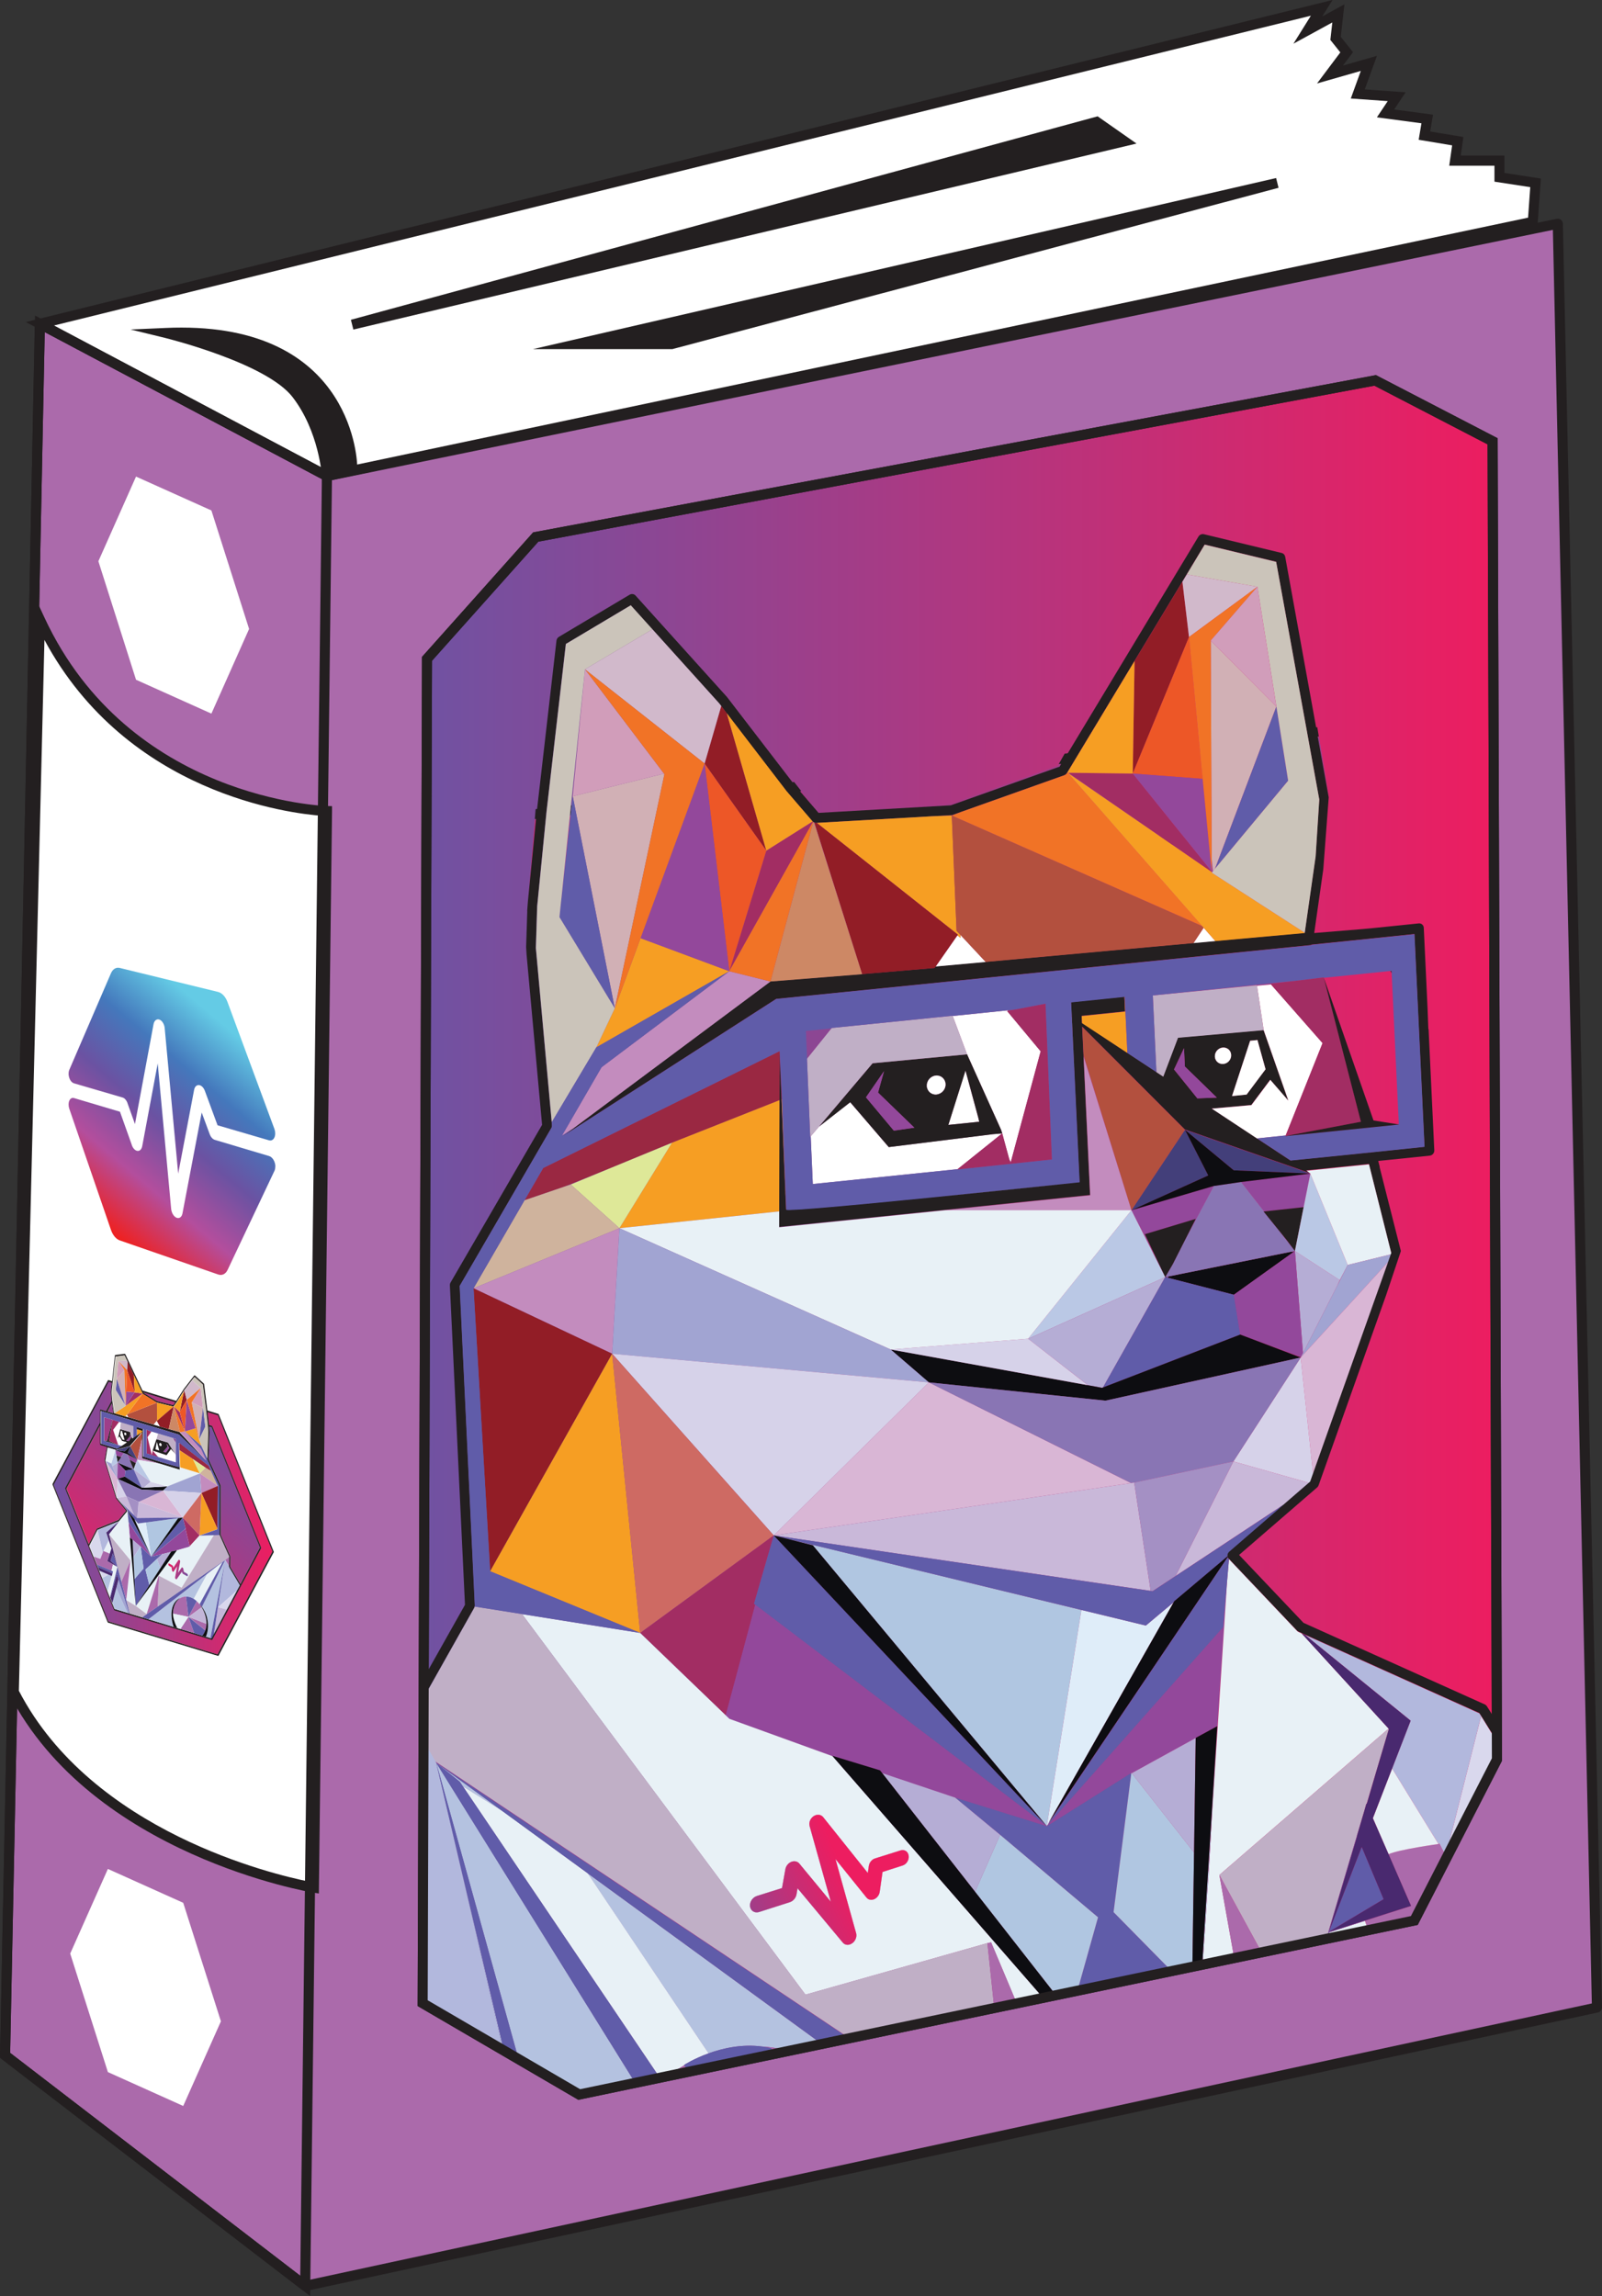
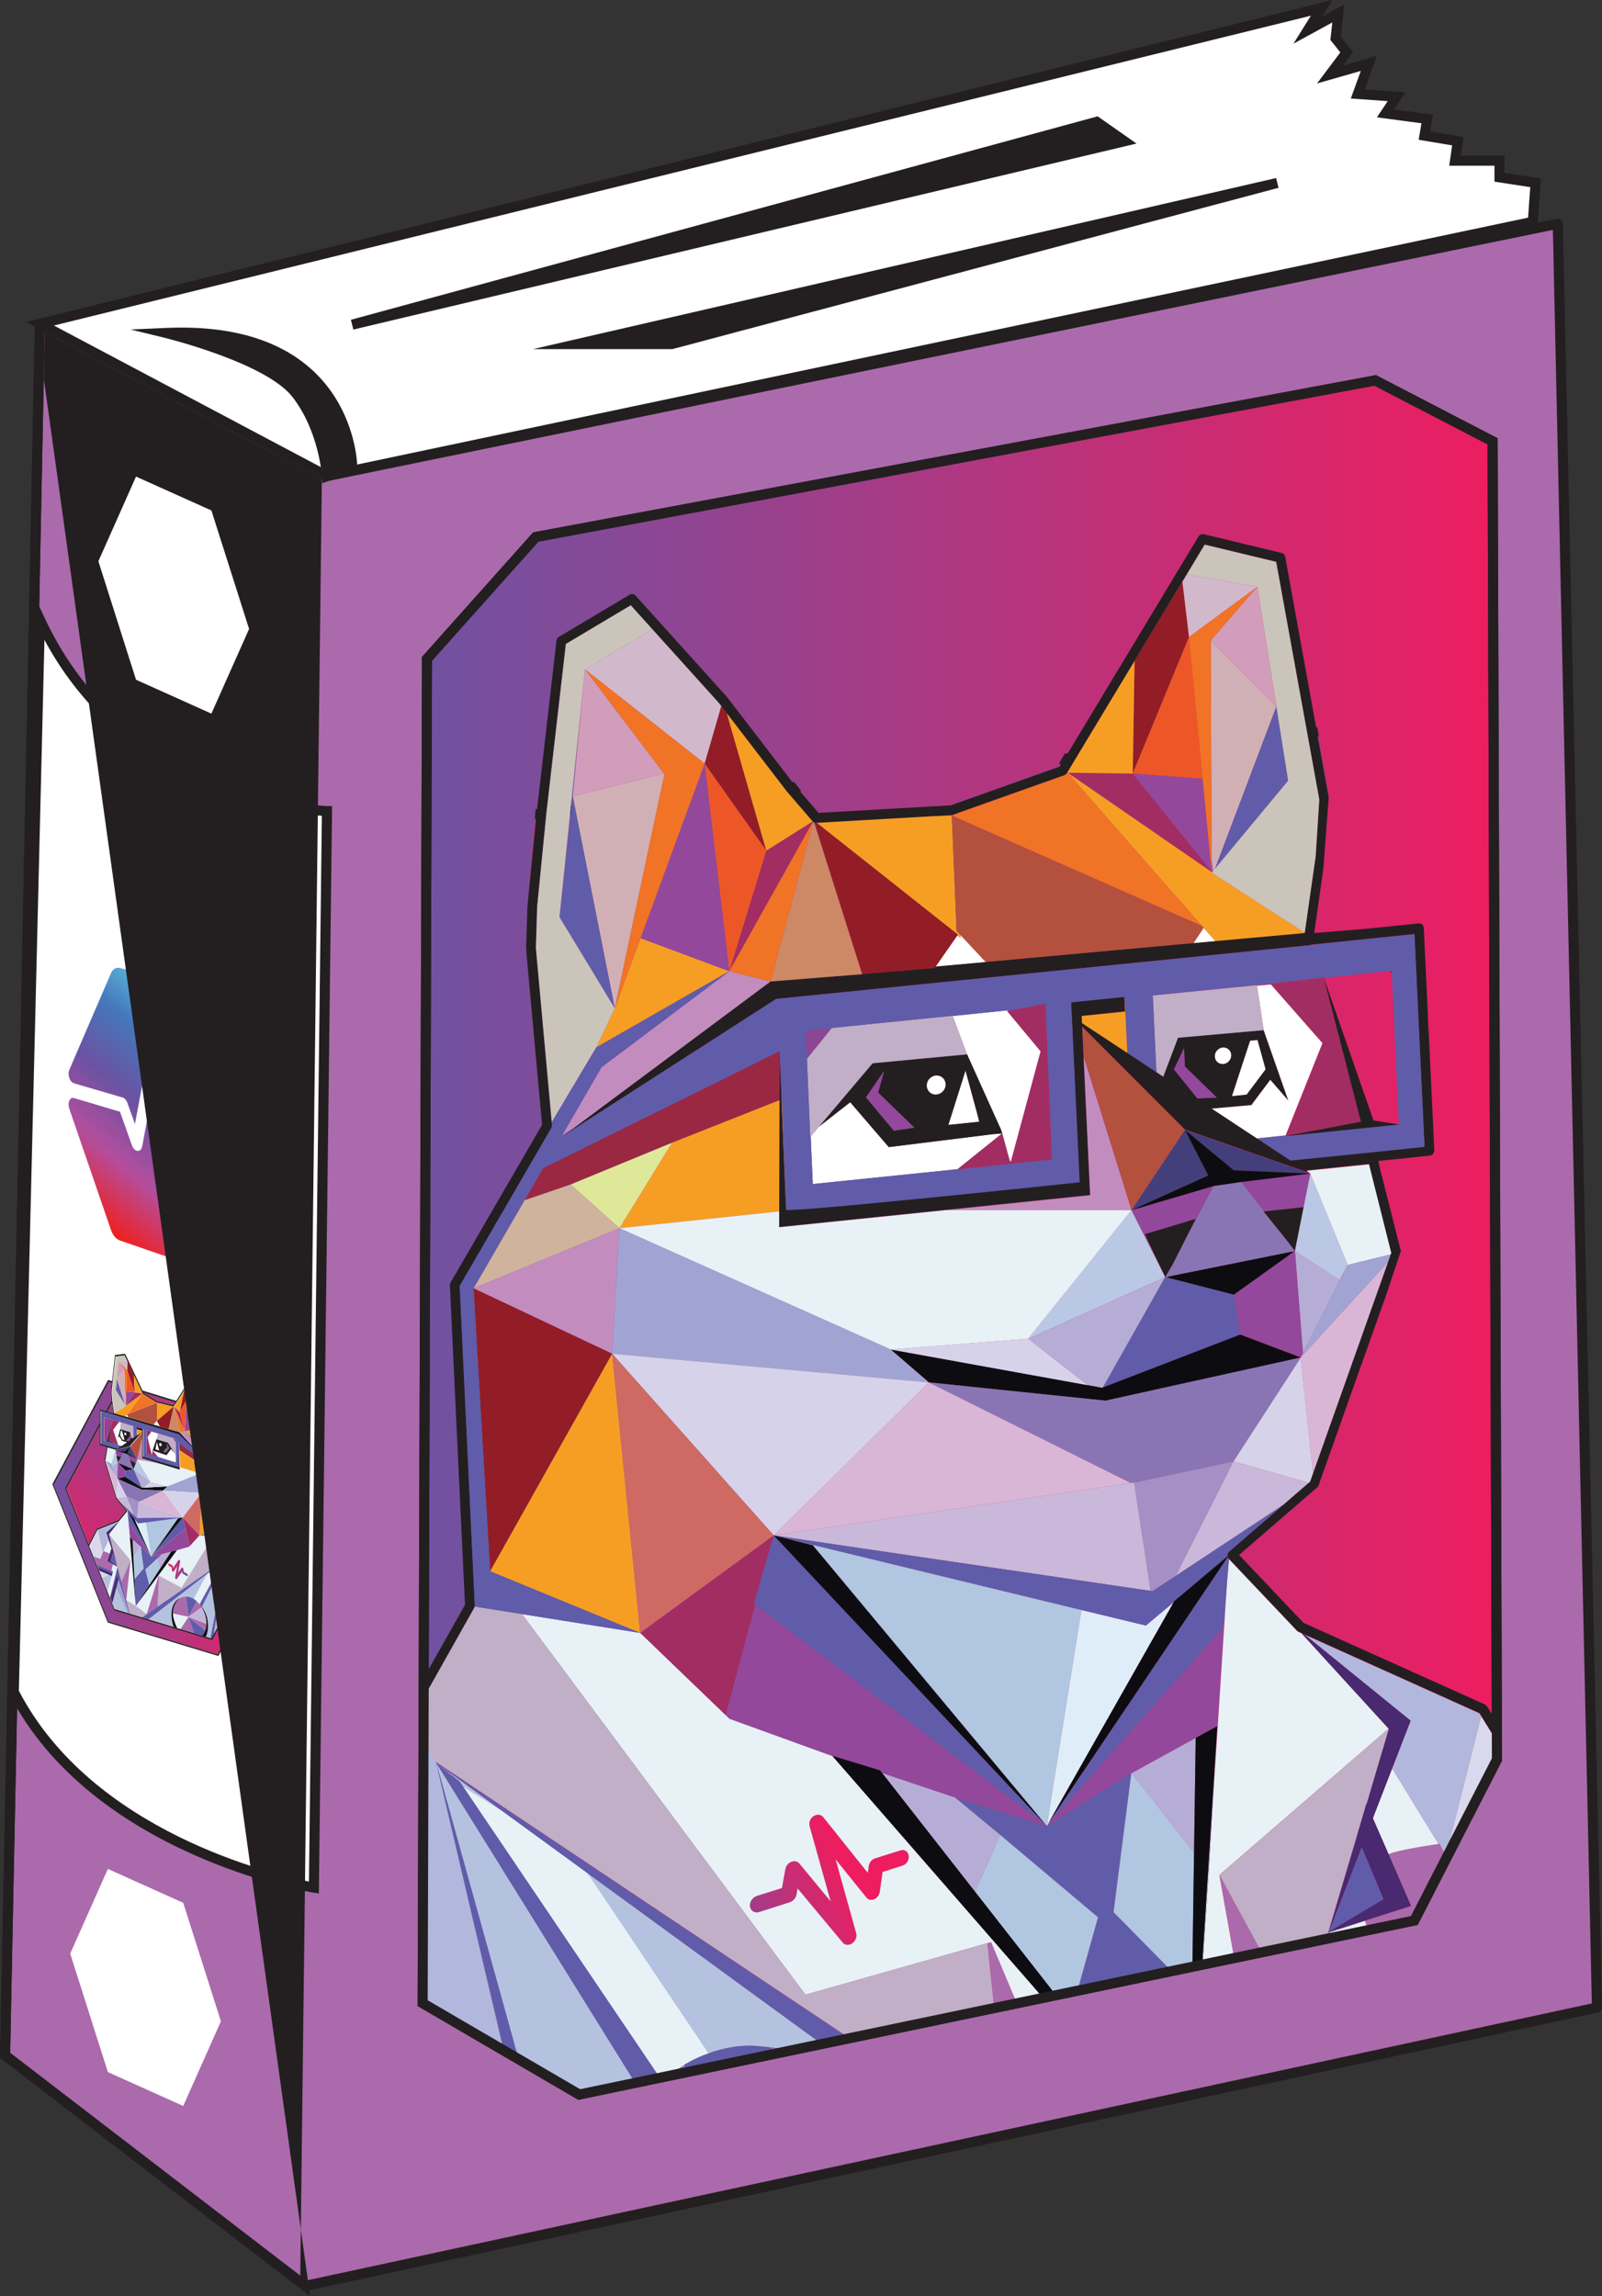
<svg xmlns="http://www.w3.org/2000/svg" xmlns:xlink="http://www.w3.org/1999/xlink" id="Layer_1" data-name="Layer 1" viewBox="0 0 318.35 456.14">
  <rect x="0" y="0" width="318.35" height="456.14" fill="#333333" stroke="none" />
  <defs>
    <style>
      .cls-1 {
        fill: url(#linear-gradient-75);
      }

      .cls-2 {
        fill: url(#linear-gradient-2);
      }

      .cls-3 {
        fill: url(#linear-gradient-51);
      }

      .cls-4 {
        fill: #d1b0b5;
      }

      .cls-5 {
        fill: #d6d2e9;
      }

      .cls-6 {
        fill: #fff;
      }

      .cls-7 {
        fill: url(#linear-gradient-17);
      }

      .cls-8 {
        fill: #605ca9;
      }

      .cls-9 {
        fill: url(#linear-gradient-87);
      }

      .cls-10 {
        fill: #b3503e;
      }

      .cls-11 {
        fill: #e8f1f6;
      }

      .cls-12 {
        fill: url(#linear-gradient-93);
      }

      .cls-13 {
        fill: url(#linear-gradient-92);
      }

      .cls-14 {
        fill: url(#linear-gradient-80);
      }

      .cls-15 {
        fill: #8975b4;
      }

      .cls-16 {
        fill: url(#linear-gradient-43);
      }

      .cls-17 {
        fill: #cbc4ba;
      }

      .cls-18 {
        fill: url(#linear-gradient-15);
      }

      .cls-19 {
        fill: url(#linear-gradient-58);
      }

      .cls-20 {
        fill: url(#linear-gradient-69);
      }

      .cls-21 {
        fill: url(#linear-gradient-81);
      }

      .cls-22 {
        fill: url(#linear-gradient-18);
      }

      .cls-23 {
        fill: url(#linear-gradient-56);
      }

      .cls-24 {
        fill: url(#linear-gradient-40);
      }

      .cls-25 {
        fill: url(#linear-gradient-52);
      }

      .cls-26 {
        fill: url(#linear-gradient-28);
      }

      .cls-27 {
        fill: #ed5727;
      }

      .cls-28 {
        fill: url(#linear-gradient-14);
      }

      .cls-29 {
        fill: #ce6a63;
      }

      .cls-30 {
        fill: url(#linear-gradient-36);
      }

      .cls-31 {
        fill: url(#linear-gradient-78);
      }

      .cls-32 {
        fill: url(#linear-gradient-20);
      }

      .cls-33 {
        fill: url(#linear-gradient-6);
      }

      .cls-34 {
        fill: url(#linear-gradient-53);
      }

      .cls-35 {
        fill: #d9b6d5;
      }

      .cls-36 {
        fill: url(#linear-gradient-91);
      }

      .cls-37 {
        fill: url(#linear-gradient-60);
      }

      .cls-38 {
        fill: #c0afc6;
      }

      .cls-39 {
        fill: url(#linear-gradient-84);
      }

      .cls-40 {
        fill: url(#linear-gradient-35);
      }

      .cls-41 {
        fill: url(#linear-gradient-48);
      }

      .cls-42 {
        fill: url(#linear-gradient-32);
      }

      .cls-43 {
        fill: #b0c6e1;
      }

      .cls-44 {
        fill: url(#linear-gradient-11);
      }

      .cls-45 {
        fill: url(#linear-gradient-50);
      }

      .cls-46 {
        fill: url(#linear-gradient-63);
      }

      .cls-47 {
        fill: url(#linear-gradient-67);
      }

      .cls-48 {
        fill: #dee898;
      }

      .cls-49 {
        fill: #49296f;
      }

      .cls-50 {
        fill: url(#linear-gradient-86);
      }

      .cls-51 {
        fill: url(#linear-gradient-39);
      }

      .cls-52 {
        fill: #433f7a;
      }

      .cls-53 {
        fill: url(#linear-gradient-10);
      }

      .cls-54 {
        fill: url(#linear-gradient-59);
      }

      .cls-55 {
        fill: #a1a4d2;
      }

      .cls-56 {
        fill: #ab6aab;
      }

      .cls-57 {
        fill: #d19dba;
      }

      .cls-58 {
        fill: #c3b6d8;
      }

      .cls-59 {
        fill: url(#linear-gradient-49);
      }

      .cls-60 {
        fill: #f17326;
      }

      .cls-61 {
        fill: url(#linear-gradient-37);
      }

      .cls-62 {
        fill: url(#linear-gradient-82);
      }

      .cls-63 {
        fill: url(#linear-gradient-16);
      }

      .cls-64 {
        fill: #c9b8d9;
      }

      .cls-65 {
        fill: url(#linear-gradient-31);
      }

      .cls-66 {
        fill: url(#linear-gradient-85);
      }

      .cls-67 {
        fill: url(#linear-gradient-61);
      }

      .cls-68 {
        fill: url(#linear-gradient-68);
      }

      .cls-69 {
        fill: url(#linear-gradient-62);
      }

      .cls-70 {
        fill: url(#linear-gradient-41);
      }

      .cls-71 {
        fill: #921d26;
      }

      .cls-72 {
        fill: #cd8865;
      }

      .cls-73 {
        fill: url(#linear-gradient-76);
      }

      .cls-74 {
        fill: #bac8e5;
      }

      .cls-75 {
        fill: url(#linear-gradient-21);
      }

      .cls-76 {
        fill: #c38cbe;
      }

      .cls-77 {
        fill: url(#linear-gradient-72);
      }

      .cls-78 {
        fill: url(#linear-gradient-25);
      }

      .cls-79 {
        fill: url(#linear-gradient-89);
      }

      .cls-80 {
        fill: url(#linear-gradient-5);
      }

      .cls-81 {
        fill: #dfedf9;
      }

      .cls-82 {
        fill: url(#linear-gradient-64);
      }

      .cls-83 {
        fill: url(#linear-gradient-83);
      }

      .cls-84 {
        fill: url(#linear-gradient-54);
      }

      .cls-85 {
        fill: url(#linear-gradient-45);
      }

      .cls-86 {
        fill: #cfb39d;
      }

      .cls-87 {
        fill: url(#linear-gradient-55);
      }

      .cls-88 {
        fill: url(#linear-gradient-34);
      }

      .cls-89 {
        fill: #0d0d11;
      }

      .cls-90 {
        fill: #f69e23;
      }

      .cls-91 {
        fill: url(#linear-gradient-65);
      }

      .cls-92 {
        fill: url(#linear-gradient-70);
      }

      .cls-93 {
        fill: #d1b9cb;
      }

      .cls-94 {
        fill: #93489b;
      }

      .cls-95, .cls-96 {
        fill: none;
      }

      .cls-97 {
        fill: #9a2842;
      }

      .cls-98 {
        fill: url(#linear-gradient-79);
      }

      .cls-99 {
        fill: url(#linear-gradient-88);
      }

      .cls-100 {
        fill: url(#linear-gradient-7);
      }

      .cls-101 {
        fill: url(#linear-gradient-66);
      }

      .cls-96 {
        clip-path: url(#clippath);
      }

      .cls-102 {
        fill: url(#linear-gradient-24);
      }

      .cls-103 {
        fill: url(#linear-gradient-73);
      }

      .cls-104 {
        fill: url(#linear-gradient-9);
      }

      .cls-105 {
        fill: url(#linear-gradient-22);
      }

      .cls-106 {
        fill: url(#linear-gradient-74);
      }

      .cls-107 {
        fill: url(#linear-gradient-42);
      }

      .cls-108 {
        fill: url(#linear-gradient-3);
      }

      .cls-109 {
        fill: #b4c2e0;
      }

      .cls-110 {
        fill: #b2b8dd;
      }

      .cls-111 {
        fill: url(#linear-gradient);
      }

      .cls-112 {
        fill: url(#linear-gradient-27);
      }

      .cls-113 {
        fill: url(#linear-gradient-33);
      }

      .cls-114 {
        fill: url(#linear-gradient-38);
      }

      .cls-115 {
        fill: url(#linear-gradient-29);
      }

      .cls-116 {
        fill: url(#linear-gradient-30);
      }

      .cls-117 {
        fill: #a490c4;
      }

      .cls-118 {
        fill: #a22d63;
      }

      .cls-119 {
        fill: url(#linear-gradient-23);
      }

      .cls-120 {
        fill: url(#linear-gradient-19);
      }

      .cls-121 {
        fill: #b5add5;
      }

      .cls-122 {
        fill: #231f20;
      }

      .cls-123 {
        fill: url(#linear-gradient-71);
      }

      .cls-124 {
        fill: url(#linear-gradient-4);
      }

      .cls-125 {
        fill: url(#linear-gradient-77);
      }

      .cls-126 {
        fill: #d9d8ed;
      }

      .cls-127 {
        fill: url(#linear-gradient-8);
      }

      .cls-128 {
        fill: url(#linear-gradient-90);
      }

      .cls-129 {
        fill: url(#linear-gradient-44);
      }

      .cls-130 {
        fill: url(#linear-gradient-57);
      }

      .cls-131 {
        fill: url(#linear-gradient-47);
      }

      .cls-132 {
        fill: url(#linear-gradient-46);
      }

      .cls-133 {
        fill: url(#linear-gradient-12);
      }

      .cls-134 {
        fill: url(#linear-gradient-13);
      }

      .cls-135 {
        fill: url(#linear-gradient-26);
      }
    </style>
    <linearGradient id="linear-gradient" x1="83.98" y1="245.83" x2="297.47" y2="245.83" gradientUnits="userSpaceOnUse">
      <stop offset="0" stop-color="#7052a2" />
      <stop offset="1" stop-color="#ed1d60" />
    </linearGradient>
    <linearGradient id="linear-gradient-2" x1="17.25" y1="304.72" x2="47.81" y2="251.79" gradientTransform="translate(-.07 9.83) rotate(16.9) scale(1.05 .96) skewX(15.55)" gradientUnits="userSpaceOnUse">
      <stop offset="0" stop-color="#ed1d60" />
      <stop offset="1" stop-color="#7052a2" />
    </linearGradient>
    <linearGradient id="linear-gradient-3" x1="9.51" y1="291.83" x2="31.47" y2="253.78" xlink:href="#linear-gradient-2" />
    <linearGradient id="linear-gradient-4" x1="9.02" y1="295.54" x2="34" y2="252.27" xlink:href="#linear-gradient-2" />
    <linearGradient id="linear-gradient-5" x1="6.75" y1="293.83" x2="31.92" y2="250.25" xlink:href="#linear-gradient-2" />
    <linearGradient id="linear-gradient-6" x1="17.63" y1="304.44" x2="46.36" y2="254.66" xlink:href="#linear-gradient-2" />
    <linearGradient id="linear-gradient-7" x1="32.51" y1="315.03" x2="59.58" y2="268.14" xlink:href="#linear-gradient-2" />
    <linearGradient id="linear-gradient-8" x1="15.02" y1="305.79" x2="42.93" y2="257.45" xlink:href="#linear-gradient-2" />
    <linearGradient id="linear-gradient-9" x1="17.28" y1="303.23" x2="44.14" y2="256.72" xlink:href="#linear-gradient-2" />
    <linearGradient id="linear-gradient-10" x1="6.04" y1="294.72" x2="31.97" y2="249.8" gradientTransform="translate(234.02 107.32) rotate(72.87) scale(1.05 .96) skewX(15.55)" xlink:href="#linear-gradient-2" />
    <linearGradient id="linear-gradient-11" x1="8.97" y1="291.39" x2="30.84" y2="253.51" xlink:href="#linear-gradient-2" />
    <linearGradient id="linear-gradient-12" x1="5.46" y1="295.74" x2="32.19" y2="249.43" gradientTransform="translate(235.04 108.72) rotate(73.14) scale(1.05 .96) skewX(15.55)" xlink:href="#linear-gradient-2" />
    <linearGradient id="linear-gradient-13" x1="25.41" y1="308.41" x2="50.54" y2="264.89" xlink:href="#linear-gradient-2" />
    <linearGradient id="linear-gradient-14" x1="10.12" y1="290.92" x2="31.97" y2="253.06" xlink:href="#linear-gradient-2" />
    <linearGradient id="linear-gradient-15" x1="5.37" y1="294.91" x2="31.74" y2="249.24" xlink:href="#linear-gradient-2" />
    <linearGradient id="linear-gradient-16" x1="16.03" y1="303.62" x2="43.95" y2="255.25" xlink:href="#linear-gradient-2" />
    <linearGradient id="linear-gradient-17" x1="23.63" y1="312.18" x2="52.1" y2="262.87" xlink:href="#linear-gradient-2" />
    <linearGradient id="linear-gradient-18" x1="10.56" y1="299.38" x2="37.37" y2="252.95" xlink:href="#linear-gradient-2" />
    <linearGradient id="linear-gradient-19" x1="12.64" y1="300.49" x2="39.18" y2="254.53" xlink:href="#linear-gradient-2" />
    <linearGradient id="linear-gradient-20" x1="27.81" y1="291.19" x2="43.82" y2="263.45" xlink:href="#linear-gradient-2" />
    <linearGradient id="linear-gradient-21" x1="8.97" y1="289.67" x2="30.91" y2="251.66" gradientTransform="translate(143.6 36.07) rotate(48.21) scale(1.05 .96) skewX(15.55)" xlink:href="#linear-gradient-2" />
    <linearGradient id="linear-gradient-22" x1="14" y1="293.2" x2="35.88" y2="255.3" xlink:href="#linear-gradient-2" />
    <linearGradient id="linear-gradient-23" x1="9.24" y1="298.03" x2="36.42" y2="250.95" xlink:href="#linear-gradient-2" />
    <linearGradient id="linear-gradient-24" x1="4.66" y1="293.93" x2="30.77" y2="248.71" xlink:href="#linear-gradient-2" />
    <linearGradient id="linear-gradient-25" x1="11.69" y1="299.42" x2="38.06" y2="253.75" xlink:href="#linear-gradient-2" />
    <linearGradient id="linear-gradient-26" x1="25.96" y1="320.33" x2="59.88" y2="261.57" xlink:href="#linear-gradient-2" />
    <linearGradient id="linear-gradient-27" x1="7.01" y1="301.03" x2="37.51" y2="248.19" xlink:href="#linear-gradient-2" />
    <linearGradient id="linear-gradient-28" x1="12.09" y1="297.28" x2="36.54" y2="254.93" xlink:href="#linear-gradient-2" />
    <linearGradient id="linear-gradient-29" x1="13.24" y1="303.05" x2="40.75" y2="255.39" xlink:href="#linear-gradient-2" />
    <linearGradient id="linear-gradient-30" x1="17.34" y1="299.79" x2="41.07" y2="258.69" xlink:href="#linear-gradient-2" />
    <linearGradient id="linear-gradient-31" x1="18.18" y1="279.64" x2="27.81" y2="262.95" xlink:href="#linear-gradient-2" />
    <linearGradient id="linear-gradient-32" x1="28.44" y1="310.16" x2="53.58" y2="266.61" xlink:href="#linear-gradient-2" />
    <linearGradient id="linear-gradient-33" x1="16.65" y1="282.28" x2="29.34" y2="260.31" xlink:href="#linear-gradient-2" />
    <linearGradient id="linear-gradient-34" x1="10.61" y1="269.98" x2="54.35" y2="269.98" gradientTransform="translate(-.07 9.83) rotate(16.9) scale(1.05 .96) skewX(15.55)" xlink:href="#linear-gradient" />
    <linearGradient id="linear-gradient-35" x1="6.06" y1="294.64" x2="31.94" y2="249.81" xlink:href="#linear-gradient-2" />
    <linearGradient id="linear-gradient-36" x1="10.61" y1="259.61" x2="54.34" y2="259.61" gradientTransform="translate(-.07 9.83) rotate(16.9) scale(1.05 .96) skewX(15.55)" xlink:href="#linear-gradient" />
    <linearGradient id="linear-gradient-37" x1="13.99" y1="305.54" x2="42.06" y2="256.92" xlink:href="#linear-gradient-2" />
    <linearGradient id="linear-gradient-38" x1="10.68" y1="259.37" x2="54.32" y2="259.37" gradientTransform="translate(-.07 9.83) rotate(16.9) scale(1.05 .96) skewX(15.55)" xlink:href="#linear-gradient" />
    <linearGradient id="linear-gradient-39" x1="12.71" y1="291.05" x2="34.64" y2="253.08" xlink:href="#linear-gradient-2" />
    <linearGradient id="linear-gradient-40" x1="10.61" y1="258.56" x2="54.35" y2="258.56" gradientTransform="translate(-.07 9.83) rotate(16.9) scale(1.05 .96) skewX(15.55)" xlink:href="#linear-gradient" />
    <linearGradient id="linear-gradient-41" x1="7.29" y1="294.17" x2="32.47" y2="250.56" xlink:href="#linear-gradient-2" />
    <linearGradient id="linear-gradient-42" x1="10.61" y1="259.51" x2="54.35" y2="259.51" gradientTransform="translate(-.07 9.83) rotate(16.9) scale(1.05 .96) skewX(15.55)" xlink:href="#linear-gradient" />
    <linearGradient id="linear-gradient-43" x1="13.23" y1="290.71" x2="34.71" y2="253.51" xlink:href="#linear-gradient-2" />
    <linearGradient id="linear-gradient-44" x1="10.6" y1="259.29" x2="54.36" y2="259.29" gradientTransform="translate(-.07 9.83) rotate(16.9) scale(1.05 .96) skewX(15.55)" xlink:href="#linear-gradient" />
    <linearGradient id="linear-gradient-45" x1="19.37" y1="304.6" x2="45.49" y2="259.37" xlink:href="#linear-gradient-2" />
    <linearGradient id="linear-gradient-46" x1="10.61" y1="281.89" x2="54.35" y2="281.89" gradientTransform="translate(-.07 9.83) rotate(16.9) scale(1.05 .96) skewX(15.55)" xlink:href="#linear-gradient" />
    <linearGradient id="linear-gradient-47" x1="-43.47" y1="321.03" x2="-39.39" y2="321.03" gradientTransform="translate(196.11 66.35) rotate(25.73) scale(1.1 .91) skewX(1.21)" xlink:href="#linear-gradient-2" />
    <linearGradient id="linear-gradient-48" x1="47.31" y1="484.63" x2="20.8" y2="527.55" gradientTransform="translate(0 -291.38) rotate(12.43) scale(1.02 .98) skewX(11.87)" gradientUnits="userSpaceOnUse">
      <stop offset="0" stop-color="#64cbe5" />
      <stop offset=".25" stop-color="#4478bc" />
      <stop offset=".5" stop-color="#6b52a2" />
      <stop offset=".75" stop-color="#b34e9d" />
      <stop offset="1" stop-color="#ed2224" />
    </linearGradient>
    <clipPath id="clippath">
      <polygon class="cls-95" points="83.98 397.95 84.85 130.88 106.45 106.68 273.27 75.56 296.6 87.66 297.47 349.55 281.04 381.53 115.1 416.1 83.98 397.95" />
    </clipPath>
    <linearGradient id="linear-gradient-49" x1="3177.85" y1="325.35" x2="3373.32" y2="-13.22" gradientTransform="translate(3193.29 -155.17) rotate(174.14) scale(.92 -.92) skewX(3.15)" xlink:href="#linear-gradient-2" />
    <linearGradient id="linear-gradient-50" x1="3095.56" y1="278.21" x2="3291.38" y2="-60.96" gradientTransform="translate(3193.29 -155.17) rotate(174.14) scale(.92 -.92) skewX(3.15)" xlink:href="#linear-gradient-2" />
    <linearGradient id="linear-gradient-51" x1="3106.52" y1="284.18" x2="3302.05" y2="-54.5" gradientTransform="translate(3193.29 -155.17) rotate(174.14) scale(.92 -.92) skewX(3.15)" xlink:href="#linear-gradient-2" />
    <linearGradient id="linear-gradient-52" x1="3092.61" y1="276.09" x2="3288.11" y2="-62.54" gradientTransform="translate(3193.29 -155.17) rotate(174.14) scale(.92 -.92) skewX(3.15)" xlink:href="#linear-gradient-2" />
    <linearGradient id="linear-gradient-53" x1="3180.21" y1="326.82" x2="3375.93" y2="-12.18" gradientTransform="translate(3193.29 -155.17) rotate(174.14) scale(.92 -.92) skewX(3.15)" xlink:href="#linear-gradient-2" />
    <linearGradient id="linear-gradient-54" x1="3319.79" y1="407.17" x2="3515.18" y2="68.75" gradientTransform="translate(3193.29 -155.17) rotate(174.14) scale(.92 -.92) skewX(3.15)" xlink:href="#linear-gradient-2" />
    <linearGradient id="linear-gradient-55" x1="3194.71" y1="334.89" x2="3390.15" y2="-3.63" gradientTransform="translate(3193.29 -155.17) rotate(174.14) scale(.92 -.92) skewX(3.15)" xlink:href="#linear-gradient-2" />
    <linearGradient id="linear-gradient-56" x1="3173.4" y1="322.9" x2="3369.15" y2="-16.15" gradientTransform="translate(3193.29 -155.17) rotate(174.14) scale(.92 -.92) skewX(3.15)" xlink:href="#linear-gradient-2" />
    <linearGradient id="linear-gradient-57" x1="3091.25" y1="275.29" x2="3286.74" y2="-63.32" gradientTransform="translate(3193.29 -155.17) rotate(174.14) scale(.92 -.92) skewX(3.15)" xlink:href="#linear-gradient-2" />
    <linearGradient id="linear-gradient-58" x1="3090.39" y1="274.92" x2="3285.97" y2="-63.83" gradientTransform="translate(3193.29 -155.17) rotate(174.14) scale(.92 -.92) skewX(3.15)" xlink:href="#linear-gradient-2" />
    <linearGradient id="linear-gradient-59" x1="3090.63" y1="275.61" x2="3286.53" y2="-63.69" gradientTransform="translate(3193.29 -155.17) rotate(174.14) scale(.92 -.92) skewX(3.15)" xlink:href="#linear-gradient-2" />
    <linearGradient id="linear-gradient-60" x1="3241.68" y1="362.23" x2="3437.24" y2="23.51" gradientTransform="translate(3193.29 -155.17) rotate(174.14) scale(.92 -.92) skewX(3.15)" xlink:href="#linear-gradient-2" />
    <linearGradient id="linear-gradient-61" x1="3100.6" y1="280.79" x2="3296.16" y2="-57.92" gradientTransform="translate(3193.29 -155.17) rotate(174.14) scale(.92 -.92) skewX(3.15)" xlink:href="#linear-gradient-2" />
    <linearGradient id="linear-gradient-62" x1="3172.45" y1="322.25" x2="3367.98" y2="-16.42" gradientTransform="translate(3193.29 -155.17) rotate(174.14) scale(.92 -.92) skewX(3.15)" xlink:href="#linear-gradient-2" />
    <linearGradient id="linear-gradient-63" x1="3201.43" y1="338.86" x2="3396.91" y2=".27" gradientTransform="translate(3193.29 -155.17) rotate(174.14) scale(.92 -.92) skewX(3.15)" xlink:href="#linear-gradient-2" />
    <linearGradient id="linear-gradient-64" x1="3133.18" y1="299.61" x2="3328.74" y2="-39.11" gradientTransform="translate(3193.29 -155.17) rotate(174.14) scale(.92 -.92) skewX(3.15)" xlink:href="#linear-gradient-2" />
    <linearGradient id="linear-gradient-65" x1="3150.9" y1="310.01" x2="3346.58" y2="-28.9" gradientTransform="translate(3193.29 -155.17) rotate(174.14) scale(.92 -.92) skewX(3.15)" xlink:href="#linear-gradient-2" />
    <linearGradient id="linear-gradient-66" x1="3217.29" y1="348.29" x2="3412.92" y2="9.46" gradientTransform="translate(3193.29 -155.17) rotate(174.14) scale(.92 -.92) skewX(3.15)" xlink:href="#linear-gradient-2" />
    <linearGradient id="linear-gradient-67" x1="3087.39" y1="281.28" x2="3287.75" y2="-65.75" gradientTransform="translate(3193.29 -155.17) rotate(174.14) scale(.92 -.92) skewX(3.15)" xlink:href="#linear-gradient-2" />
    <linearGradient id="linear-gradient-68" x1="3135.71" y1="300.62" x2="3331.01" y2="-37.64" gradientTransform="translate(3193.29 -155.17) rotate(174.14) scale(.92 -.92) skewX(3.15)" xlink:href="#linear-gradient-2" />
    <linearGradient id="linear-gradient-69" x1="3138.13" y1="302.44" x2="3333.68" y2="-36.25" gradientTransform="translate(3193.29 -155.17) rotate(174.14) scale(.92 -.92) skewX(3.15)" xlink:href="#linear-gradient-2" />
    <linearGradient id="linear-gradient-70" x1="3303.61" y1="397.97" x2="3499.15" y2="59.29" gradientTransform="translate(3193.29 -155.17) rotate(174.14) scale(.92 -.92) skewX(3.15)" xlink:href="#linear-gradient-2" />
    <linearGradient id="linear-gradient-71" x1="3111.64" y1="287.22" x2="3307.24" y2="-51.57" gradientTransform="translate(3193.29 -155.17) rotate(174.14) scale(.92 -.92) skewX(3.15)" xlink:href="#linear-gradient-2" />
    <linearGradient id="linear-gradient-72" x1="3129.75" y1="297.63" x2="3325.31" y2="-41.1" gradientTransform="translate(3193.29 -155.17) rotate(174.14) scale(.92 -.92) skewX(3.15)" xlink:href="#linear-gradient-2" />
    <linearGradient id="linear-gradient-73" x1="3168.28" y1="319.69" x2="3363.74" y2="-18.85" gradientTransform="translate(3193.29 -155.17) rotate(174.14) scale(.92 -.92) skewX(3.15)" xlink:href="#linear-gradient-2" />
    <linearGradient id="linear-gradient-74" x1="3163.86" y1="317.3" x2="3359.41" y2="-21.4" gradientTransform="translate(3193.29 -155.17) rotate(174.14) scale(.92 -.92) skewX(3.15)" xlink:href="#linear-gradient-2" />
    <linearGradient id="linear-gradient-75" x1="3276.29" y1="382.21" x2="3471.84" y2="43.52" gradientTransform="translate(3193.29 -155.17) rotate(174.14) scale(.92 -.92) skewX(3.15)" xlink:href="#linear-gradient-2" />
    <linearGradient id="linear-gradient-76" x1="3174.59" y1="165.81" x2="3257.08" y2="22.94" gradientTransform="translate(3193.29 -155.17) rotate(174.14) scale(.92 -.92) skewX(3.15)" xlink:href="#linear-gradient-2" />
    <linearGradient id="linear-gradient-77" x1="3092.43" y1="276" x2="3287.94" y2="-62.64" gradientTransform="translate(3193.29 -155.17) rotate(174.14) scale(.92 -.92) skewX(3.15)" xlink:href="#linear-gradient-2" />
    <linearGradient id="linear-gradient-78" x1="3105.1" y1="11.39" x2="3496.2" y2="11.39" gradientTransform="translate(3193.29 -155.17) rotate(174.14) scale(.92 -.92) skewX(3.15)" xlink:href="#linear-gradient" />
    <linearGradient id="linear-gradient-79" x1="3188.09" y1="331.2" x2="3383.6" y2="-7.43" gradientTransform="translate(3193.29 -155.17) rotate(174.14) scale(.92 -.92) skewX(3.15)" xlink:href="#linear-gradient-2" />
    <linearGradient id="linear-gradient-80" x1="3105.37" y1="9.67" x2="3496.19" y2="9.67" gradientTransform="translate(3193.29 -155.17) rotate(174.14) scale(.92 -.92) skewX(3.15)" xlink:href="#linear-gradient" />
    <linearGradient id="linear-gradient-81" x1="3145.49" y1="306.47" x2="3340.93" y2="-32.04" gradientTransform="translate(3193.29 -155.17) rotate(174.14) scale(.92 -.92) skewX(3.15)" xlink:href="#linear-gradient-2" />
    <linearGradient id="linear-gradient-82" x1="3105.1" y1="3.33" x2="3496.28" y2="3.33" gradientTransform="translate(3193.29 -155.17) rotate(174.14) scale(.92 -.92) skewX(3.15)" xlink:href="#linear-gradient" />
    <linearGradient id="linear-gradient-83" x1="3124.04" y1="294.33" x2="3319.6" y2="-44.38" gradientTransform="translate(3193.29 -155.17) rotate(174.14) scale(.92 -.92) skewX(3.15)" xlink:href="#linear-gradient-2" />
    <linearGradient id="linear-gradient-84" x1="3105.04" y1="3.92" x2="3496.33" y2="3.92" gradientTransform="translate(3193.29 -155.17) rotate(174.14) scale(.92 -.92) skewX(3.15)" xlink:href="#linear-gradient" />
    <linearGradient id="linear-gradient-85" x1="3098.99" y1="279.84" x2="3294.53" y2="-58.85" gradientTransform="translate(3193.29 -155.17) rotate(174.14) scale(.92 -.92) skewX(3.15)" xlink:href="#linear-gradient-2" />
    <linearGradient id="linear-gradient-86" x1="3105.02" y1="10.68" x2="3496.35" y2="10.68" gradientTransform="translate(3193.29 -155.17) rotate(174.14) scale(.92 -.92) skewX(3.15)" xlink:href="#linear-gradient" />
    <linearGradient id="linear-gradient-87" x1="3125.54" y1="295.36" x2="3321.18" y2="-43.5" gradientTransform="translate(3193.29 -155.17) rotate(174.14) scale(.92 -.92) skewX(3.15)" xlink:href="#linear-gradient-2" />
    <linearGradient id="linear-gradient-88" x1="3105.03" y1="9.08" x2="3496.34" y2="9.08" gradientTransform="translate(3193.29 -155.17) rotate(174.14) scale(.92 -.92) skewX(3.15)" xlink:href="#linear-gradient" />
    <linearGradient id="linear-gradient-89" x1="3063.25" y1="259.18" x2="3258.78" y2="-79.48" gradientTransform="translate(3193.29 -155.17) rotate(174.14) scale(.92 -.92) skewX(3.15)" xlink:href="#linear-gradient-2" />
    <linearGradient id="linear-gradient-90" x1="3105.11" y1="7.23" x2="3496.1" y2="7.23" gradientTransform="translate(3193.29 -155.17) rotate(174.14) scale(.92 -.92) skewX(3.15)" xlink:href="#linear-gradient" />
    <linearGradient id="linear-gradient-91" x1="3193.62" y1="334.44" x2="3389.15" y2="-4.23" gradientTransform="translate(3193.29 -155.17) rotate(174.14) scale(.92 -.92) skewX(3.15)" xlink:href="#linear-gradient-2" />
    <linearGradient id="linear-gradient-92" x1="3105.08" y1="9.67" x2="3496.32" y2="9.67" gradientTransform="translate(3193.29 -155.17) rotate(174.14) scale(.92 -.92) skewX(3.15)" xlink:href="#linear-gradient" />
    <linearGradient id="linear-gradient-93" x1="3013.43" y1="-318.04" x2="3049.11" y2="-318.04" gradientTransform="translate(3014.4 -138.68) rotate(164.13) scale(.94 -.9) skewX(-8.51)" xlink:href="#linear-gradient-2" />
  </defs>
  <g>
    <polygon class="cls-56" points="309.57 44.45 64.97 94.58 7.92 64.33 1.01 408.32 60.65 454.13 317.35 398.81 309.57 44.45" />
    <path class="cls-122" d="m60.65,455.13c-.22,0-.43-.07-.61-.21L.4,409.11c-.25-.19-.4-.5-.39-.81L6.92,64.31c0-.35.19-.67.49-.84.3-.18.67-.18.98-.02l56.73,30.08,244.24-50.06c.3-.06.59.01.83.2.23.19.37.46.38.76l7.78,354.37c0,.48-.32.9-.79,1l-256.7,55.32c-.07.01-.14.02-.21.02ZM2.02,407.83l58.87,45.22,255.44-55.04-7.74-352.34-243.42,49.89c-.23.05-.46.01-.67-.1l-55.61-29.49L2.02,407.83Z" />
  </g>
  <g>
    <path class="cls-6" d="m7.92,123.1c17.29,37.16,57.04,38.03,57.04,38.03l-2.59,213.87s-43.21-6.91-59.64-38.89L7.92,123.1Z" />
    <path class="cls-122" d="m63.36,376.17l-1.14-.18c-.44-.07-43.91-7.37-60.37-39.42l-.12-.23v-.25S7.03,118.8,7.03,118.8l1.8,3.88c16.83,36.18,55.77,37.44,56.16,37.45l.99.02v.99s-2.62,215.03-2.62,215.03ZM3.74,335.88c14.59,28.09,50.75,36.54,57.65,37.92l2.57-211.73c-6.08-.44-38.61-4.24-55.13-34.94l-5.08,208.74Z" />
  </g>
  <g>
    <polygon class="cls-6" points="304.6 44.07 305.15 36.34 297.97 35.23 297.97 31.92 289.14 31.92 289.69 28.06 283.07 26.95 283.62 23.64 275.34 22.54 277.55 19.22 269.82 18.67 272.03 12.6 264.3 14.81 267.61 10.39 265.4 7.63 265.96 2.66 259.88 5.98 262.64 1.56 7.92 64.33 64.97 94.58 304.6 44.07" />
    <path class="cls-122" d="m64.82,95.63L5.14,63.98,264.8,0l-2.05,3.27,4.41-2.41-.72,6.46,2.43,3.04-1.99,2.66,6.75-1.93-2.43,6.67,8.12.58-2.27,3.41,7.72,1.03-.56,3.34,6.6,1.1-.53,3.69h8.68v3.45l7.24,1.11-.67,9.4-240.72,50.74Zm-54.11-30.96l54.41,28.85,238.54-50.28.43-6.06-7.11-1.09v-3.17h-8.99l.58-4.04-6.65-1.11.55-3.28-8.85-1.18,2.15-3.22-7.34-.52,1.99-5.48-8.7,2.49,4.63-6.17-1.98-2.48.39-3.47-7.73,4.22,3.47-5.56L10.71,64.67Z" />
  </g>
  <g>
    <polygon class="cls-111" points="83.98 397.95 84.85 130.88 106.45 106.68 273.27 75.56 296.6 87.66 297.47 349.55 281.04 381.53 115.1 416.1 83.98 397.95" />
    <path class="cls-122" d="m114.93,417.16l-.33-.19-31.61-18.44.87-268.03,22.09-24.74,167.48-31.24,24.18,12.54.87,262.73-16.75,32.62-.47.1-166.32,34.65Zm-29.94-19.78l30.29,17.67,165.1-34.4,16.09-31.34-.86-261.03-22.49-11.66-166.14,30.99-21.13,23.66-.86,266.11Z" />
  </g>
  <g>
    <polygon class="cls-95" points="40.38 279.96 40.4 279.97 39.9 275.73 40.34 279.68 40.38 279.96" />
    <polygon class="cls-95" points="23.53 270.35 23.21 273.97 23.21 273.94 23.53 270.35" />
    <path class="cls-2" d="m22.45,312.29s0-.03-.01-.04h0s.01.04.01.04Z" />
    <path class="cls-108" d="m21.45,287.23h0s.24.06.24.06l-.29-.09s.04.01.05.03Z" />
    <polygon class="cls-124" points="22.95 288.1 23.02 288.05 23.01 288.04 22.94 288.1 22.95 288.1" />
    <rect class="cls-80" x="24.86" y="278.95" width="1.13" height="0" />
    <polygon class="cls-33" points="23.35 311.31 23.35 311.3 23.37 311.38 23.37 311.37 23.35 311.31" />
    <path class="cls-100" d="m43.33,319.31l.06-.41c-.03.17-.05.34-.08.51l.02-.1Z" />
    <polygon class="cls-127" points="40.8 283.44 40.77 283.14 40.77 283.14 40.8 283.44" />
    <path class="cls-104" d="m22.46,310.79h0s-.01.08-.02.14l.03-.14Z" />
    <rect class="cls-53" x="24.76" y="278.88" width=".93" height="0" transform="translate(-220 143.68) rotate(-55.96)" />
    <polygon class="cls-44" points="20.13 286.81 21.4 287.2 20.13 286.81 20.13 286.81" />
    <rect class="cls-133" x="24.95" y="279.28" width=".02" height="0" transform="translate(-221.08 144.81) rotate(-56.23)" />
    <polygon class="cls-134" points="29.49 320.44 28.28 321.28 28.28 321.29 29.62 320.36 29.49 320.44" />
    <polygon class="cls-28" points="23.66 282.48 24 282.58 24 282.57 26.53 283.32 23.02 282.25 23.67 282.47 23.66 282.48" />
    <polygon class="cls-18" points="22.37 282.06 20.75 281.57 20.72 281.62 20.72 286.21 20.78 286.23 21.33 286.22 22.37 282.06" />
    <polygon class="cls-63" points="25.42 301.13 25.41 300.98 26 307.82 25.81 305.45 25.42 301.13" />
    <path class="cls-7" d="m42.04,283.53l-.47-.14.07,1.15v.02l-.19,5.32,2.4,5.22s.02.06.02.09v9.73l1.9,4.25s.02.06.02.09l-.02,2.01,2.01,3.41,3.87-7.27-9.61-23.89Z" />
    <polygon class="cls-22" points="28.27 285.5 28.27 285.46 27.29 290 28.27 285.5" />
    <polygon class="cls-120" points="30.17 289.08 30.19 288.95 30.16 289.03 30.17 289.08" />
    <polygon class="cls-32" points="41 291.69 39.9 290.94 40.84 291.59 41 291.69" />
    <rect class="cls-75" x="24.95" y="279.29" width=".01" height="0" transform="translate(-141.5 53.64) rotate(-31.31)" />
    <polygon class="cls-105" points="30.06 284.39 29.89 284.34 30.05 284.41 30.06 284.39" />
    <path class="cls-119" d="m19.89,286.89v-3.71l-6.68,12.55,4.45,11.06,1.6-3.1s.03-.04.05-.04l4.29-1.73,1.48-1.81-1.96-2.4s-.03-.05-.04-.07l-2.25-7.44s-.01-.06,0-.09l.45-2.67-1.25-.38c-.07-.02-.12-.1-.12-.18Z" />
    <polygon class="cls-102" points="21.37 280.41 22.55 280.74 22.26 278.75 21.37 280.41" />
    <polygon class="cls-78" points="26.55 291.9 27.29 290 26.85 291.08 26.55 291.9" />
    <polygon class="cls-135" points="45.54 311.2 45.54 311.11 44.75 309.89 45.54 311.2" />
    <polygon class="cls-112" points="22.12 290.76 22.4 291.44 22.33 291.26 22.12 290.76" />
    <polygon class="cls-26" points="23.36 293.78 23.37 293.79 24.8 293.35 23.36 293.78" />
    <polygon class="cls-115" points="34.97 285.88 34.35 285.7 34.97 286.72 34.97 285.88" />
    <polygon class="cls-116" points="33.28 295.29 28.55 295.55 29.94 294.38 28.54 295.55 33.28 295.29" />
    <polygon class="cls-65" points="22.92 288.12 22.92 288.11 22.92 288.11 22.92 288.12" />
    <polygon class="cls-42" points="31.34 319.17 44.75 309.89 45.56 309.31 45.56 309.31 31.34 319.16 31.34 319.17" />
    <polygon class="cls-113" points="22.92 288.11 22.92 288.12 22.93 288.12 22.92 288.11" />
    <polygon class="cls-88" points="21.6 274.5 10.67 294.96 10.67 294.97 21.6 274.5" />
    <polygon class="cls-40" points="25.65 278.25 26.76 276.61 25.65 278.25 25.65 278.25" />
    <polygon class="cls-30" points="25.65 278.25 26.76 276.61 25.65 278.25 25.65 278.25" />
    <polygon class="cls-61" points="40.73 282.83 40.73 282.84 40.43 280.28 40.42 280.27 40.73 282.83" />
    <polygon class="cls-114" points="40.73 282.83 40.73 282.84 40.43 280.28 40.42 280.27 40.73 282.83" />
    <polygon class="cls-51" points="34.41 279.14 34.84 278.56 28.48 276.61 28.52 276.7 31.2 278.35 34.41 279.14" />
    <polygon class="cls-24" points="34.41 279.14 34.84 278.56 28.48 276.61 28.52 276.7 31.2 278.35 34.41 279.14" />
    <polygon class="cls-70" points="26.18 278.41 28.28 276.9 28.3 276.87 26.17 278.41 26.18 278.41" />
    <polygon class="cls-107" points="26.18 278.41 28.28 276.9 28.3 276.87 26.17 278.41 26.18 278.41" />
    <path class="cls-16" d="m31.68,278.77l-.48-.12s-.02,0-.03-.01l-.21-.13.24.15.49.11Z" />
    <path class="cls-129" d="m31.68,278.77l-.48-.12s-.02,0-.03-.01l-.21-.13.24.15.49.11Z" />
    <path class="cls-85" d="m54.14,308.22l-10.84-27.06-2.05-.63.29,2.55.56.17s.08.05.1.11l9.68,24.06c.02.05.02.11,0,.15l-9.68,18.18s-.06.06-.1.04l-19.36-5.88s-.08-.05-.1-.11l-9.68-24.06c-.02-.05-.02-.11,0-.15l6.92-13v-2.48c0-.08.05-.13.12-.11l1.08.33,1.1-2.06-.15-1.72s0-.02,0-.04l.2-1.82-.63-.19-10.94,20.47,10.87,27.12,21.71,6.56,10.9-20.44Z" />
    <path class="cls-132" d="m54.14,308.22l-10.84-27.06-2.05-.63.29,2.55.56.17s.08.05.1.11l9.68,24.06c.02.05.02.11,0,.15l-9.68,18.18s-.06.06-.1.04l-19.36-5.88s-.08-.05-.1-.11l-9.68-24.06c-.02-.05-.02-.11,0-.15l6.92-13v-2.48c0-.08.05-.13.12-.11l1.08.33,1.1-2.06-.15-1.72s0-.02,0-.04l.2-1.82-.63-.19-10.94,20.47,10.87,27.12,21.71,6.56,10.9-20.44Z" />
    <path class="cls-122" d="m54.38,308.22l-10.91-27.23c-.02-.05-.06-.09-.1-.11l-2.15-.66-.66-5.24c0-.05-.03-.1-.07-.13l-1.75-1.59c-.05-.04-.11-.04-.14,0l-2.09,2.71s0,0,0,0l-1.49,2.34-6.69-2.05s-.01-.01-.02-.02l-3.4-7.19c-.03-.06-.09-.1-.14-.1l-1.86.24s-.07.04-.08.1l-.55,5.1-.73-.22h0s-.08,0-.1.04l-10.98,20.53s0,.02,0,.03l-.02.08s0,.08,0,.12l10.93,27.28c.02.05.06.09.1.11h0l21.85,6.6s.08,0,.1-.04l10.97-20.56s.02-.1,0-.15Zm-32.85,13.88l-10.87-27.12h0s10.94-20.47,10.94-20.47l.63.19-.2,1.82s0,.02,0,.04l.15,1.72-1.1,2.06-1.08-.33c-.07-.02-.12.03-.12.11v2.48l-6.92,13s-.02.09,0,.15l9.68,24.06c.02.05.06.09.1.11l19.36,5.88s.08,0,.1-.04l9.68-18.18s.02-.1,0-.15l-9.68-24.06c-.02-.05-.06-.09-.1-.11l-.56-.17-.29-2.55,2.05.63,10.84,27.06-10.9,20.44-21.71-6.56Zm3.22-52.81l.47.99.12.24,1.25,2.64,1.76,3.71h0s0,.01,0,.02c0,0,0,0,0,.01,0,0,0,0,0,.01,0,0,0,0,0,.01,0,0,0,0,0,0,0,0,0,0,0,0,0,0,0,0,.01,0,0,0,0,0,0,0l2.53,1.56.21.13s.02,0,.03.01l.48.12,2.79.69h.01s.03,0,.05,0c0,0,0,0,0,0,0,0,.01,0,.02-.01,0,0,0,0,0,0,0,0,0,0,0,0h0s.59-.81.59-.81c0,0,0,0,0,0l1.36-2.14.12-.2.05-.07,1.53-1.99.5-.64,1.62,1.46.66,5.22.33,2.94.08,1.29-.18,5.27v.09s0,.06.02.1l2.4,5.23v9.73s0,.02,0,.04c0,.01,0,.03.01.05l1.9,4.25v.07s0,0,0,0l-.02,1.8v.08s0,.06,0,.06c0,.04,0,.08.03.11l2.1,3.56-.53.99-2.04,3.84-2.6,4.89-.44.83-.23-.07-.9-.27-.7-.21-1.64-.5-2.71-.82-.66-.2-.7-.21-4.98-1.51-1.28-.39.03-.02h0s-.03.02-.03.02l-2.47-.75-.12-.04-.33-.1-2.5-.76-.49-1.21-.43-1.06-.04-.09-.48-1.21-1.04-2.6-.59-1.46-.29-.71-.2-.51-.62-1.54-.03-.06-.83-2.06s.01-.02.02-.03l1.6-3.1.04-.07,4.13-1.66.08-.03.07-.03s.02-.01.03-.03l1.57-1.91h0s.02-.04.02-.05h0s0-.02,0-.03c0,0,0-.02,0-.04,0-.04-.02-.08-.05-.12l-1.37-1.67-.64-.78-.04-.04-.08-.27-2.06-6.79-.08-.25v-.04s.42-2.62.42-2.62l1.52.46h.01s-.07.05-.07.05l-.03.02h0s0,0,0,0l2.98-.81,2.37-2.72v5.13l.06.02.18.05,3.29,1,4.04,1.23-.02-.49-.14-3.41-.06-1.51s0,.65,0,1.47c0,1.4.02,3.29.02,3.36h0s-1.74-.45-3.47-.97c-1.81-.54-3.66-1.11-3.66-1.11v-5.05h0s0,0,0,0v-.43l-1.3-.39h0v.45l1.06.32v.21l-1.06.72-.68.46-.16.11-.4-1.26-2.08-.6-.52,2.06.41-.56.49.86.96.28-1.06.72-.79.54-.06-.02h0s-1.62-.49-1.62-.49l-.24-.07h0s-.03-.01-.05-.02h0s-1.27-.39-1.27-.39h0v-6.48l1.08.33s0,0,.01,0t0,0h.05s1.36.43,1.36.43h0s13.02,3.93,13.02,3.93l5.34,5.13-.27-.29-4.95-5.35-2.23-.61-1.76-.5-.03-.05-1.22-.35-5.05-1.46-.53-.15-2.17-.63h0s-.35-2.39-.35-2.39l-.15-1.76.77-7.1,1.71-.22Zm3.77,7.42l-.04-.09,6.35,1.95-.42.58-3.21-.79-2.68-1.65Zm-7.16,3.71l.89-1.66.29,1.99-1.18-.33Zm-.55,9.71s0,.06,0,.09l2.25,7.44s.02.05.04.07l1.96,2.4-1.48,1.81-4.29,1.73s-.04.02-.05.04l-1.6,3.1-4.45-11.06,6.68-12.55v3.71c0,.08.05.16.12.18l1.25.38-.45,2.67Zm26.97,24.56l-2.01-3.41.02-2.01s0-.06-.02-.09l-1.9-4.25v-9.73s0-.06-.02-.09l-2.4-5.22.19-5.32v-.02l-.07-1.15.47.14,9.61,23.89-3.87,7.27Zm-23.08-29.87c0-.14.09-.22.2-.19.11.03.2.17.2.31s-.09.22-.2.19c-.11-.04-.2-.17-.2-.31Zm.03,1.26l-.35-.11-.49-.86.16-.86.18.05.5,1.77Zm1.11-.71v-.56l.27.7-.53.79-.47-.11.74-.82Z" />
    <polygon class="cls-122" points="40.42 280.27 40.43 280.28 40.4 279.97 40.38 279.96 40.42 280.27" />
    <rect class="cls-122" x="25.57" y="278.23" width="0" height=".3" />
    <polygon class="cls-122" points="20.72 281.56 20.72 281.62 20.75 281.57 20.72 281.56" />
    <rect class="cls-122" x="25.85" y="278.51" width=".36" height="0" transform="translate(-243.06 202.09) rotate(-68.81)" />
    <rect class="cls-122" x="40.75" y="282.83" width="0" height=".31" />
    <path class="cls-109" d="m43.31,319.41c.03-.17.05-.34.08-.51l1.37-9.01-2.12,13.82.67-4.3Z" />
    <path class="cls-109" d="m34.23,319.44c.47-1.66,1.55-1.94,1.55-1.94,0,0-.07.04-.17.12.45-.33.99-.48,1.59-.42.48,0,.95.22,1.3.44l2.72-5.01-11.69,9.06,4.98,1.51c-.36-1-.63-2.5-.27-3.76Z" />
    <path class="cls-109" d="m34.52,319.37c-.06.25-.11.53-.14.83-.03.41,0,.82.08,1.22-.01-.08-.02-.16-.03-.24-.03-.23-.04-.46-.04-.7,0-.4.04-.77.13-1.12Z" />
    <polygon class="cls-109" points="44.14 310.5 44.21 310.37 44.75 309.89 43.23 311.07 44.14 310.5" />
    <path class="cls-109" d="m41.04,322.51c0,.18,0,.35-.03.51.03-.25.04-.51.02-.8,0-.01,0-.02,0-.04,0,0,0,.01,0,.02,0,.1,0,.2,0,.3Z" />
    <path class="cls-109" d="m44.75,309.89l-4.63,9.33c.35.47.8,1.24,1.07,2.34.35,1.47.08,2.8-.27,3.59l.9.27,2.94-15.53Z" />
    <path class="cls-109" d="m22.45,312.29l-.02.02c-.02.13-.07.28-.07.28l-.14.51-.68-.29-1.2.68,1.04,2.6c.33-1.16,1.06-3.71,1.07-3.79Z" />
    <path class="cls-109" d="m22.12,312.49l.24.11s-.09-.04-.24-.11h0Z" />
    <polygon class="cls-109" points="22.44 312.25 22.45 312.29 22.45 312.29 22.44 312.25 22.44 312.25" />
    <polygon class="cls-109" points="23.11 315.49 22.33 318.45 22.82 319.66 25.32 320.42 23.11 315.49" />
    <path class="cls-126" d="m18.66,309.23l1.3.46.47-1.22-1.02-4.44-1.6,3.1s-.01.02-.02.03l.83,2.06s.04.02.04.02Z" />
    <path class="cls-126" d="m22.43,312.31l.02-.02-.02-.04s0,.04,0,.06Z" />
    <polygon class="cls-126" points="21.54 312.81 19.75 312.04 20.34 313.49 21.54 312.81" />
    <path class="cls-126" d="m19.89,311.51l2.23.98h0c-.43-.19-1.38-.61-2.23-.98Z" />
    <polygon class="cls-6" points="31.12 282.37 31.12 282.28 30.54 283 31.75 283.36 31.19 282.31 31.12 282.37" />
    <polygon class="cls-6" points="24.95 281.39 25.49 281.54 25.22 281.03 24.95 281.39" />
    <polygon class="cls-6" points="33.98 287.88 33.1 289.09 30.57 288.25 30.33 288.19 31.46 289.48 34.98 290.54 34.97 289.09 34.76 288.76 33.98 287.88" />
    <polygon class="cls-6" points="30.08 284.42 29.31 285.51 30.16 289.03 30.19 288.95 30.33 288.19 30.36 288.07 31.1 285.91 31.4 284.8 30.06 284.39 30.05 284.41 30.08 284.42" />
    <polygon class="cls-6" points="31.63 288.16 31.15 286.42 30.89 287.82 30.88 287.93 31.63 288.16" />
    <polygon class="cls-6" points="23.66 282.48 22.48 284.06 23.48 287.05 24.17 287.26 25.23 286.54 24.27 286.27 23.78 285.41 23.37 285.97 23.89 283.92 24 282.58 23.66 282.48" />
    <polygon class="cls-90" points="31.21 282.17 31.12 282.28 31.12 282.37 31.19 282.31 31.18 282.29 34.47 279.46 31.68 278.77 31.19 278.66 31.21 282.17" />
    <polygon class="cls-10" points="31.21 282.17 31.19 278.66 25.26 280.98 25.22 281.03 25.49 281.54 30.54 283 31.12 282.28 31.21 282.17" />
    <polygon class="cls-52" points="22.92 288.11 22.92 288.11 22.95 288.1 22.94 288.1 22.92 288.11" />
    <polygon class="cls-52" points="24.77 288.34 25.91 287.3 22.92 288.11 22.93 288.12 24.77 288.34" />
    <polygon class="cls-52" points="27.29 290 25.91 287.3 25.4 288.61 27.29 290" />
    <polygon class="cls-89" points="26.55 291.9 26.52 291.89 26.51 291.91 26.55 291.9" />
    <polygon class="cls-89" points="26.5 291.91 26.48 291.87 23.46 290.59 23.46 290.6 23.38 290.55 24.91 292.15 26.5 291.91" />
    <polygon class="cls-94" points="23.57 290.25 23.38 290.55 23.76 289.98 23.57 290.25" />
    <polygon class="cls-94" points="24.08 289.47 24.61 288.67 22.92 288.12 23.12 289.17 24.08 289.47" />
    <polygon class="cls-94" points="23.46 290.59 23.38 290.55 23.46 290.6 23.46 290.59" />
    <path class="cls-122" d="m33.1,289.09l.88-1.21.78.88-1.37-2.17-2.3-.68-.73,2.16-.03.12.23.06,2.53.84Zm.03-2.31l.47.88-.64.9-.5-.18.84-.92-.17-.68Zm-1.25-.08c.13.04.23.2.23.36s-.1.26-.23.22c-.13-.04-.23-.2-.23-.36s.1-.26.23-.22Zm-.72-.28l.48,1.74-.75-.23.02-.11.26-1.4Z" />
    <polygon class="cls-94" points="32.95 288.56 33.59 287.66 33.12 286.78 33.29 287.46 32.45 288.39 32.95 288.56" />
    <polygon class="cls-6" points="24.05 284.25 23.89 285.11 24.37 285.96 24.73 286.07 24.23 284.3 24.05 284.25" />
    <polygon class="cls-94" points="26.1 285.5 25.84 284.81 25.84 285.37 25.1 286.18 25.57 286.29 26.1 285.5" />
    <polygon class="cls-94" points="25.75 289.99 27 290.68 26.85 291.08 27.29 290 25.27 288.9 26.02 290.66 25.75 289.99" />
    <polygon class="cls-94" points="26.52 291.89 26.48 291.87 26.5 291.91 26.51 291.91 26.52 291.89" />
    <polygon class="cls-15" points="26.48 291.87 26.52 291.89 26.55 291.9 26.36 291.48 26.02 290.66 25.27 288.9 24.61 288.67 24.08 289.47 24.1 289.48 23.76 289.98 23.38 290.55 23.46 290.59 26.48 291.87" />
    <polygon class="cls-90" points="27.21 285.19 28.27 284.47 28.27 284.26 27.22 283.94 27.22 283.49 27.21 283.49 27.21 285.19" />
    <polygon class="cls-10" points="28.27 285.46 28.27 284.59 25.91 287.3 27.29 290 28.27 285.46" />
    <polygon class="cls-10" points="28.52 284.31 28.52 284.34 28.52 284.3 28.52 284.31" />
    <path class="cls-60" d="m28.3,276.87l-.02.03.06-.04-3.07,4.12,5.93-2.33-.24-.15-2.53-1.56s0,0,0,0c0,0,0,0-.01,0,0,0,0,0,0,0,0,0,0,0,0,0,0,0,0,0,0-.01,0,0,0,0,0-.01,0,0,0,0,0-.01,0,0,0,0,0,0h0s-.03-.01-.03-.01l-.02.02Z" />
    <polygon class="cls-90" points="24.95 279.29 24.96 279.31 24.96 279.29 24.95 279.29" />
    <polygon class="cls-90" points="25.26 280.98 28.33 276.86 28.28 276.9 26.18 278.41 25.89 278.62 24.97 279.29 24.96 279.31 22.78 280.76 22.78 280.76 24.95 281.39 25.22 281.03 25.26 280.98" />
    <polygon class="cls-118" points="24.96 279.27 24.95 279.29 24.95 279.29 24.96 279.29 24.96 279.27" />
    <polygon class="cls-118" points="25.49 278.5 24.97 279.27 24.97 279.28 25.88 278.62 26.17 278.41 28.3 276.87 28.32 276.85 26.76 276.61 25.65 278.25 25.49 278.5" />
    <polygon class="cls-71" points="26.76 276.61 26.59 273.15 25.34 270.51 25.25 272.18 26.76 276.61" />
    <polygon class="cls-90" points="26.76 276.61 28.32 276.85 28.35 276.86 26.59 273.15 26.76 276.61" />
    <polygon class="cls-27" points="25.08 276.47 26.76 276.61 25.25 272.18 25.08 276.47" />
    <polygon class="cls-94" points="24.95 278.87 24.93 279.26 24.95 279.29 24.96 279.27 24.95 278.87" />
    <polygon class="cls-94" points="24.97 279.27 25.48 278.5 25.65 278.25 26.76 276.61 25.08 276.47 24.97 279.27" />
    <polygon class="cls-4" points="24.72 272.2 23.21 273.94 24.88 279.17 24.93 279.26 24.95 278.87 24.72 272.2" />
    <polygon class="cls-8" points="23.21 273.94 23.21 273.97 23.01 276.16 24.88 279.17 23.21 273.94" />
    <polygon class="cls-93" points="25.25 272.18 25.34 270.51 25.23 270.27 23.53 270.35 25.25 272.18" />
    <polygon class="cls-17" points="22.28 276.61 22.43 278.37 22.78 280.76 24.96 279.31 24.95 279.29 24.95 279.29 24.95 279.29 24.95 279.29 24.93 279.26 24.88 279.17 23.01 276.16 23.21 273.97 23.53 270.35 25.23 270.27 24.76 269.28 23.05 269.51 22.28 276.61" />
    <polygon class="cls-76" points="39.96 287.86 36.75 284.38 35.77 284.52 40.72 289.86 41 290.13 39.96 287.86" />
    <polygon class="cls-76" points="33.55 283.88 33.55 283.88 34.53 279.46 34.53 279.46 33.55 283.88" />
    <polygon class="cls-118" points="36.75 284.38 35.72 280.52 34.57 279.43 34.56 279.44 36.75 284.38" />
    <polygon class="cls-71" points="35.72 280.52 37.11 278.11 36.65 276.28 36.52 276.47 35.72 280.52" />
    <polygon class="cls-27" points="37.11 278.11 35.72 280.52 36.75 284.38 37.11 278.11" />
    <polygon class="cls-90" points="36.52 276.47 35.16 278.62 35.15 278.62 34.57 279.43 34.57 279.43 35.72 280.52 36.52 276.47" />
    <polygon class="cls-93" points="39.9 275.73 38.22 274.22 36.69 276.21 36.65 276.28 37.11 278.11 39.9 275.73" />
    <polygon class="cls-90" points="39.57 286 38.87 283.74 36.75 284.38 40.06 287.28 39.57 286" />
    <polygon class="cls-94" points="37.11 278.11 36.75 284.38 38.87 283.74 37.11 278.11" />
    <polygon class="cls-4" points="40.34 279.68 38.11 278.6 38.1 278.61 39.57 286 40.34 279.68" />
    <polygon class="cls-8" points="40.73 282.83 40.42 280.27 40.38 279.96 40.34 279.68 39.57 286 40.8 283.44 40.77 283.14 40.73 282.83" />
    <polygon class="cls-57" points="40.34 279.68 39.9 275.73 38.11 278.6 40.34 279.68" />
    <polygon class="cls-17" points="40.4 279.97 40.43 280.28 40.73 282.84 40.77 283.14 40.8 283.44 39.57 286 40.06 287.28 40.06 287.28 41.22 289.76 41.41 284.49 41.33 283.2 40.99 280.26 40.33 275.04 38.72 273.57 38.22 274.22 39.9 275.73 40.4 279.97" />
    <polygon class="cls-122" points="27 290.68 25.75 289.99 26.02 290.66 26.36 291.48 26.55 291.9 26.85 291.08 27 290.68" />
    <polygon class="cls-122" points="23.76 289.98 24.1 289.48 24.08 289.47 23.12 289.17 23.38 290.55 23.57 290.25 23.76 289.98" />
    <polygon class="cls-97" points="39.9 290.94 41 291.69 41.97 292.27 41.48 291.2 35.63 286.61 35.69 288.12 38.34 289.88 39.9 290.94" />
    <path class="cls-97" d="m35.63,288.08c0-.82,0-1.47,0-1.47v1.46s0,0,0,0Z" />
    <path class="cls-6" d="m31.88,287.28c.13.04.23-.06.23-.22s-.1-.32-.23-.36c-.13-.04-.23.06-.23.22s.1.32.23.36Z" />
    <path class="cls-6" d="m24.9,285.12c.11.03.2-.05.2-.19s-.09-.28-.2-.31c-.11-.04-.2.05-.2.19s.09.27.2.31Z" />
    <polygon class="cls-74" points="29.94 294.38 27.29 290 26.55 291.9 29.94 294.38" />
    <polygon class="cls-121" points="28.19 295.55 28.21 295.56 28.54 295.55 29.94 294.38 26.55 291.9 28.19 295.55" />
    <polygon class="cls-121" points="22.33 291.26 22.4 291.44 23.31 293.65 23.38 290.55 22.33 291.26" />
    <polygon class="cls-74" points="22.33 291.26 23.38 290.55 23.12 289.17 22.92 288.12 22.12 290.76 22.33 291.26" />
    <polygon class="cls-94" points="24.91 292.15 23.38 290.55 23.31 293.65 23.36 293.78 24.8 293.35 24.91 292.15" />
    <polygon class="cls-8" points="26.51 291.91 26.5 291.91 24.91 292.15 24.8 293.35 28.19 295.55 26.55 291.9 26.51 291.91" />
    <polygon class="cls-89" points="32.4 296.13 33.28 295.29 28.54 295.55 28.21 295.56 28.19 295.55 24.8 293.35 23.37 293.79 28.14 295.95 32.4 296.13" />
    <polygon class="cls-76" points="31.8 290.79 28.51 289.79 28.33 289.73 28.27 289.72 28.27 285.5 27.29 290 31.8 290.79" />
    <path class="cls-76" d="m32.18,290.47l-3.66-1.11s1.85.57,3.66,1.11Z" />
    <polygon class="cls-76" points="28.52 284.39 28.52 284.41 28.52 286.14 28.52 284.37 28.52 284.39" />
    <polygon class="cls-118" points="23.66 282.48 23.67 282.47 23.02 282.25 22.37 282.04 21.64 286.31 23.48 287.07 23.48 287.05 22.48 284.06 23.66 282.48" />
    <polygon class="cls-118" points="31.47 289.49 31.46 289.48 30.33 288.19 30.19 288.95 30.17 289.08 30.16 289.03 29.31 285.51 30.08 284.42 30.05 284.41 29.89 284.34 29.14 284.03 29.16 288.78 31.47 289.49" />
    <polygon class="cls-5" points="33.28 295.29 29.94 294.38 28.55 295.55 33.28 295.29" />
    <polygon class="cls-90" points="38.34 289.88 35.69 288.12 35.82 291.53 39.71 292.72 38.34 289.88" />
    <path class="cls-90" d="m35.65,291.45h0c0-.07,0-1.97-.02-3.36h0s.02,3.36.02,3.36Z" />
    <polygon class="cls-11" points="29.94 294.38 33.28 295.29 39.71 292.72 35.82 291.53 35.84 292.02 31.8 290.79 27.29 290 29.94 294.38" />
    <polygon class="cls-48" points="39.9 290.94 38.34 289.88 39.71 292.72 40.84 291.59 39.9 290.94" />
    <polygon class="cls-86" points="40.84 291.59 39.71 292.72 43.31 295.18 41.97 292.27 41 291.69 40.84 291.59" />
    <polygon class="cls-76" points="40.03 296.6 43.31 295.18 39.71 292.72 40.03 296.6" />
    <polygon class="cls-71" points="43.23 303.79 43.31 295.18 40.03 296.6 43.23 303.79" />
    <polygon class="cls-90" points="39.67 305.04 43.23 303.79 40.03 296.6 39.67 305.04" />
    <polygon class="cls-11" points="22.92 288.12 22.92 288.11 22.94 288.1 23.01 288.04 21.49 287.58 21.05 290.21 21.07 290.25 22.12 290.76 22.92 288.12" />
    <polygon class="cls-11" points="23.32 287.78 23.32 287.78 23.32 287.78 23.32 287.78" />
    <polygon class="cls-55" points="40.03 296.6 39.71 292.72 33.28 295.29 32.4 296.13 40.03 296.6" />
    <polygon class="cls-55" points="23.37 293.79 23.36 293.78 23.31 293.65 22.4 291.44 22.12 290.76 21.07 290.25 21.14 290.5 23.37 293.79" />
    <polygon class="cls-35" points="21.14 290.5 23.2 297.29 23.37 293.79 21.14 290.5" />
    <polygon class="cls-35" points="27.62 298.36 36.32 301.48 32.4 296.13 27.62 298.36" />
    <polygon class="cls-5" points="32.4 296.13 36.32 301.48 40.03 296.6 32.4 296.13" />
    <polygon class="cls-5" points="23.37 293.79 23.2 297.29 23.28 297.56 23.32 297.6 25.12 297.27 23.37 293.79" />
    <polygon class="cls-15" points="27.62 298.36 32.4 296.13 28.14 295.95 23.37 293.79 25.12 297.27 27.54 298.34 27.62 298.36" />
    <polygon class="cls-29" points="36.32 301.48 39.67 305.04 40.03 296.6 36.32 301.48" />
    <polygon class="cls-118" points="36.88 303.66 36.85 303.69 37.69 307.2 39.67 305.04 36.32 301.48 36.88 303.66" />
    <polygon class="cls-64" points="27.54 298.34 27.27 301.59 36.32 301.48 27.62 298.36 27.54 298.34" />
    <polygon class="cls-64" points="25.12 297.27 23.32 297.6 23.95 298.38 26.64 301.02 25.12 297.27" />
    <polygon class="cls-117" points="27.54 298.34 25.12 297.27 26.64 301.02 27.22 301.59 27.27 301.59 27.54 298.34" />
    <polygon class="cls-43" points="36.32 301.48 28.96 302.46 30.05 309.24 35.39 301.62 36.32 301.48" />
    <polygon class="cls-81" points="27.42 302.67 26.72 301.83 30.01 309.15 29.75 308.64 30.05 309.24 28.96 302.46 27.42 302.67" />
    <polygon class="cls-94" points="26.34 305.9 26.34 305.9 27.93 307.26 27.94 307.24 30.05 309.24 25.55 302.39 25.42 301.13 25.81 305.45 26.34 305.9" />
    <polygon class="cls-94" points="29.75 308.64 25.36 300.23 25.36 300.23 30.05 309.24 29.75 308.64" />
    <polygon class="cls-94" points="33.97 308.31 34.02 308.23 35.16 307.99 35.15 308 37.61 307.29 37.69 307.2 36.85 303.69 30.05 309.24 32.24 308.75 33.97 308.31" />
    <path class="cls-11" d="m37.61,307.29l-2.46.71-8.17,11.04,2.15,1.6.32-.96,2.08-6.64.09.04,4.46,2.35,6.42-10.46-2.84.08-1.98,2.16-.08.09Zm-.5,5.79l-.75-.43c-.08-.05-.15-.15-.17-.26l-.03-.19-1.04,1.48s-.09.06-.15.03c-.03-.01-.05-.03-.08-.06-.08-.08-.12-.22-.1-.32l.41-2.18-.71,1.05c-.04.06-.11.06-.18.01-.07-.05-.13-.15-.14-.25l-.09-.62-.49-.28c-.1-.05-.17-.2-.16-.33,0-.12.09-.18.19-.13l.62.35c.08.04.14.15.16.26l.03.22,1.02-1.52c.05-.08.15-.07.23,0,.08.08.13.21.11.32l-.43,2.22.72-1.03c.04-.06.12-.07.19-.02.08.05.13.15.15.25l.1.59.62.35c.11.06.19.22.18.35-.01.13-.11.19-.22.13Z" />
    <path class="cls-11" d="m25.93,310l-.84,7.88,1.89,1.17-.45-5.12-.35-3.99-.17-2.12-.6-6.84-.07-.7-1.57,1.91s-.02.02-.03.03l-.07.03-1.99,2.55,4.26,5.21Z" />
    <polygon class="cls-8" points="26.53 313.93 26.98 319.05 26.54 313.91 26.53 313.93" />
    <polygon class="cls-8" points="28.91 311.82 31.19 309.7 32.24 308.75 30.05 309.24 27.94 307.24 27.94 307.26 27.95 307.27 27.95 307.29 28.53 311.59 26.72 313.7 26.98 319.05 29.68 314.9 28.91 311.82" />
    <polygon class="cls-121" points="31.19 309.7 31.86 311.55 33.97 308.31 32.24 308.75 31.19 309.7" />
    <polygon class="cls-121" points="26.19 309.91 25.81 305.45 26 307.82 26.18 309.94 26.19 309.91" />
    <polygon class="cls-121" points="27.93 307.26 26.34 305.9 26.51 309.42 27.93 307.26" />
    <polygon class="cls-121" points="27.95 307.27 27.94 307.26 27.95 307.29 27.95 307.27" />
    <polygon class="cls-43" points="31.19 309.7 28.91 311.82 29.68 314.9 31.86 311.55 31.19 309.7" />
    <polygon class="cls-43" points="26.54 313.91 26.19 309.91 26.18 309.94 26.53 313.93 26.54 313.91" />
    <polygon class="cls-43" points="26.51 309.42 26.72 313.7 28.53 311.59 27.95 307.29 27.94 307.26 27.94 307.24 27.93 307.26 26.51 309.42" />
    <polygon class="cls-38" points="33.39 286.59 34.76 288.76 34.97 289.09 34.99 289.11 34.97 286.73 34.97 286.72 34.35 285.7 34.34 285.68 31.4 284.79 31.4 284.8 31.1 285.91 33.39 286.59" />
    <polygon class="cls-38" points="24 282.57 24 282.58 23.89 283.92 25.97 284.51 26.37 285.77 26.53 285.66 26.53 283.32 24 282.57" />
    <polygon class="cls-38" points="29.14 320.68 29.45 319.68 29.13 320.64 26.98 319.05 25.09 317.88 24.53 315.8 25.78 320.56 28.25 321.3 28.28 321.28 29.49 320.44 29.14 320.68" />
    <path class="cls-38" d="m42.51,304.96l-6.42,10.46-4.46-2.35-.28,6.09,14.22-9.85v-.07s-1.9-4.25-1.9-4.25c0-.02-.01-.03-.01-.05l-1.14.03Z" />
    <polygon class="cls-38" points="21.66 304.8 21.66 304.81 21.99 306.07 22.28 307.19 22.29 307.19 22.35 307.46 23.36 311.31 23.35 311.31 23.37 311.37 23.37 311.36 24.12 314.24 25.93 310 21.66 304.8" />
    <polygon class="cls-56" points="24.12 314.24 24.53 315.8 25.09 317.88 25.93 310 24.12 314.24" />
    <polygon class="cls-56" points="29.45 319.68 29.14 320.68 29.49 320.44 29.62 320.36 31.34 319.17 31.34 319.16 31.62 313.08 31.53 313.04 29.45 319.68" />
    <polygon class="cls-56" points="45.54 311.11 45.56 309.31 44.75 309.89 45.54 311.11" />
    <path class="cls-110" d="m43.39,318.9l-.06.41,3.81-3.38.53-.99-2.1-3.56s-.03-.07-.03-.11v-.06l-.78-1.31-1.37,9.01Z" />
    <polygon class="cls-126" points="43.33 319.31 45.09 319.76 47.14 315.92 43.33 319.31" />
    <polygon class="cls-58" points="43.33 319.31 43.31 319.41 42.64 323.71 42.49 324.66 45.09 319.76 43.33 319.31" />
    <path class="cls-110" d="m20.56,308.12s.02,0,.03,0l1.03-2.12-.5-1.54,2.46-2.18-4.13,1.66-.04.07,1.02,4.44.14-.35Z" />
    <path class="cls-56" d="m22.16,312.03l.26-1.1c0-.05.02-.1.02-.14l-1.13-.65.49-1.49c-.27-.19-1.22-.52-1.22-.52h0s-.02,0-.03,0l-.14.35-.47,1.22-1.3-.46v.05s.61,1.54.61,1.54c1,.41,2.34.97,2.9,1.21Z" />
    <path class="cls-11" d="m22.15,307.61l-.52-1.6-1.03,2.12h0s.95.33,1.22.53l.34-1.04Z" />
    <polygon class="cls-11" points="22.28 307.2 22.28 307.19 21.99 306.07 22.28 307.2" />
    <path class="cls-11" d="m18.66,309.23s-.01,0-.04-.02l.03.06v-.05Z" />
    <path class="cls-11" d="m23.34,311.3l-.88-.51-.03.14-.26,1.1c.16.07.25.11.26.12.01.02.02.05.01.09,0,.02.01.03.01.04,0,0,0,0,0,0-.01.08-.74,2.64-1.07,3.79l.48,1.21,1.47-6Z" />
    <path class="cls-11" d="m39.1,318.11c.2.17.38.37.56.58l4.48-8.19-.91.58-2.01,1.56-2.72,5.01c.37.23.6.46.6.46h0Z" />
    <polygon class="cls-8" points="21.98 310.05 23.34 311.29 22.45 308.54 21.98 310.05" />
    <polygon class="cls-55" points="23.28 312.93 23.28 312.93 23.55 313.79 23.11 315.49 25.32 320.42 25.66 320.52 23.28 312.93" />
    <polygon class="cls-55" points="23.37 311.38 23.37 311.38 23.37 311.36 23.37 311.37 23.37 311.38" />
    <path class="cls-8" d="m19.89,311.51c.85.37,1.8.79,2.23.98.15.07.24.11.24.11,0,0,.05-.16.07-.28,0-.02,0-.04,0-.06,0,0,0,0,0,0h0s0-.08-.01-.1c0,0-.1-.05-.26-.12-.56-.24-1.9-.8-2.9-1.21l.2.51.42.18Z" />
    <polygon class="cls-8" points="41.22 312.63 43.23 311.07 44.75 309.89 31.34 319.17 29.62 320.36 28.28 321.29 28.25 321.31 29.52 321.69 41.22 312.63" />
    <path class="cls-8" d="m44.14,310.5l-4.48,8.19s0,0,0,0c.02.02.22.2.47.53l4.63-9.33-.55.48-.07.13Z" />
    <polygon class="cls-8" points="24.53 315.8 24.12 314.24 23.37 311.36 23.37 311.38 23.37 311.38 23.35 311.3 23.35 311.31 23.36 311.31 22.35 307.46 22.55 308.22 22.55 308.23 23.34 311.29 21.32 310.14 22.45 310.79 22.46 310.79 23.34 311.3 21.87 317.29 21.91 317.38 23.23 312.76 23.28 312.93 23.28 312.93 25.66 320.52 25.78 320.56 24.53 315.8" />
    <polygon class="cls-56" points="37.45 321.21 35.86 323.61 38.58 324.43 37.45 321.21" />
    <path class="cls-56" d="m37.2,317.2c-.6-.06-1.14.09-1.59.42-.28.21-.82.74-1.09,1.75-.08.34-.13.71-.13,1.12,0,.23.02.47.04.7-.04-.38-.03-.61-.03-.61l3.05.64-.48-4c.08,0,.15-.01.23-.01Z" />
    <path class="cls-56" d="m41.04,322.21c0,.13,0,.26,0,.39l-3.58-1.39,3.35,2.69c.1-.26.18-.56.22-.88.02-.17.03-.34.03-.51,0-.1,0-.2,0-.3Z" />
    <path class="cls-56" d="m39.1,318.11l-1.65,3.11,2.63-1.92c-.24-.39-.43-.61-.43-.61h0s0,0,0,0c-.17-.21-.36-.4-.56-.58Z" />
    <path class="cls-8" d="m40.8,323.91l-3.35-2.69,1.13,3.22,1.64.5c.2-.26.42-.6.58-1.03Z" />
    <path class="cls-8" d="m39.1,318.11h0s-.24-.24-.6-.47c-.35-.22-.82-.43-1.3-.44-.08,0-.15,0-.23.01l.48,4,1.65-3.11Z" />
    <path class="cls-11" d="m37.45,321.21l-3.05-.64s0,.24.03.61c0,.07.02.15.03.24.15.76.46,1.47.73,1.99l.66.2,1.59-2.4Z" />
    <polygon class="cls-89" points="35.15 308 35.16 307.99 34.02 308.23 33.97 308.31 31.86 311.55 29.68 314.9 26.98 319.05 35.15 308" />
    <polygon class="cls-89" points="26.51 309.42 26.34 305.9 26.34 305.9 25.81 305.45 26.19 309.91 26.54 313.91 26.98 319.05 26.72 313.7 26.51 309.42" />
    <path class="cls-8" d="m40.06,287.28h0l-3.31-2.9,3.2,3.49,1.04,2.27-.28-.27.27.29-5.34-5.13-13.02-3.92h0s-1.36-.42-1.36-.42h-.05s0-.02,0-.02c0,0,0,0-.01,0l-1.08-.33v6.48l1.27.39h0s.29.09.29.09l1.62.49h0s.06.02.06.02l.79-.54-.7-.21v.02s.04.01.04.01l-2.8-.85h.06s-.05-.02-.05-.02v-4.66h.03s1.62.5,1.62.5h0s.64.2.64.2l3.52,1.07v2.34s.68-.46.68-.46v-1.7h0s0,0,0,0l1.3.39v.43h0s0,.03,0,.03v.05h0s0,1.76,0,1.76v3.21l3.66,1.11c1.73.52,3.44,1.02,3.47.97l-.02-3.37v-1.46s5.86,4.59,5.86,4.59l.49,1.07,1.33,2.92-.08,8.61-3.56,1.25,2.84-.08,1.14-.03s0-.03,0-.04v-9.73l-2.4-5.23s-.02-.06-.02-.1v-.09s-1.16-2.48-1.16-2.48Zm-10.93-3.25l.76.31.17.05,1.33.4h0s2.94.88,2.94.88h0s.62.2.62.2v.84s0,0,0,0v2.38s0-.02,0-.02v1.45s-3.52-1.07-3.52-1.07h.01s-2.31-.7-2.31-.7l-.02-4.75Z" />
    <path class="cls-8" d="m26.71,301.8v.03s.72.83.72.83l1.54-.2,7.36-.98-9.06.1h-.05l-.58-.56-2.69-2.64,1.37,1.67s.04.07.05.12c0,.02,0,.03,0,.04l1.34,1.6Z" />
    <path class="cls-89" d="m29.75,308.64l.27.51-3.29-7.32v-.03s-1.35-1.6-1.35-1.6c0,0,0,.02,0,.03l4.38,8.41Z" />
    <polygon class="cls-49" points="23.11 315.49 23.55 313.79 23.28 312.93 23.23 312.76 21.91 317.38 22.33 318.45 23.11 315.49" />
    <polygon class="cls-49" points="21.54 312.81 22.22 313.11 22.36 312.59 22.12 312.49 19.89 311.51 19.47 311.32 19.75 312.04 21.54 312.81" />
    <path class="cls-58" d="m41.04,322.61c0-.13,0-.27,0-.39,0,0,0-.02,0-.02-.1-1.28-.58-2.3-.95-2.9l-2.63,1.92,3.58,1.39Z" />
    <polygon class="cls-49" points="21.62 306.01 22.15 307.61 21.81 308.65 21.32 310.14 23.34 311.29 21.98 310.05 22.45 308.54 23.34 311.29 22.55 308.23 22.55 308.22 22.35 307.46 22.29 307.19 22.28 307.19 22.28 307.2 21.99 306.07 21.66 304.81 21.66 304.8 23.66 302.25 23.58 302.28 21.12 304.46 21.62 306.01" />
    <polygon class="cls-8" points="36.88 303.66 36.32 301.48 30.05 309.24 36.85 303.69 36.88 303.66" />
    <path class="cls-8" d="m25.42,301.13l.13,1.26,4.5,6.85-4.69-9.01s-.01.03-.02.04h0s.07.71.07.71l.02.15Z" />
    <polygon class="cls-89" points="35.39 301.62 30.05 309.24 36.32 301.48 35.39 301.62" />
    <polygon class="cls-8" points="42.64 323.71 44.75 309.89 41.82 325.41 42.05 325.48 42.49 324.66 42.64 323.71" />
    <polygon class="cls-89" points="24.61 288.67 25.27 288.9 27.29 290 25.4 288.61 25.91 287.3 24.77 288.34 22.93 288.12 22.92 288.12 24.61 288.67" />
    <polygon class="cls-122" points="33.55 283.88 33.54 283.9 33.55 283.88 33.55 283.88" />
    <path class="cls-89" d="m41.19,321.56c-.26-1.1-.72-1.87-1.07-2.34-.25-.33-.44-.51-.47-.53h0s.19.21.43.61c.37.6.85,1.62.95,2.9,0,.01,0,.02,0,.04.02.29.01.55-.02.8-.04.33-.12.62-.22.88-.16.43-.38.77-.58,1.03l.7.21c.35-.79.62-2.12.27-3.59Z" />
    <path class="cls-89" d="m34.47,321.42c-.08-.39-.12-.81-.08-1.22.02-.31.07-.58.14-.83.27-1.01.81-1.54,1.09-1.75.11-.08.17-.12.17-.12,0,0-1.09.29-1.55,1.94-.35,1.26-.08,2.76.27,3.76l.7.21c-.28-.52-.58-1.22-.73-1.99Z" />
    <path class="cls-71" d="m31.18,282.29v.03s.57,1.04.57,1.04l.03.05,1.76.5v-.03s.98-4.42.98-4.42c-.01,0-.03,0-.05,0h-.01s-3.29,2.83-3.29,2.83Z" />
    <path class="cls-72" d="m33.55,283.88v.03s2.22.61,2.22.61l-1.22-5.07s-.01,0-.02.01l-.99,4.42Z" />
    <polygon class="cls-60" points="35.77 284.52 36.75 284.38 34.56 279.44 34.55 279.44 35.77 284.52" />
    <polygon class="cls-60" points="38.87 283.74 39.57 286 38.1 278.61 38.11 278.6 39.9 275.73 37.11 278.11 38.87 283.74" />
    <polygon class="cls-60" points="24.97 279.28 24.97 279.27 24.97 279.27 25.08 276.47 25.25 272.18 23.53 270.35 24.72 272.2 24.95 278.87 24.96 279.27 24.96 279.27 24.96 279.29 24.96 279.29 24.96 279.31 24.97 279.29 24.97 279.28" />
    <polygon class="cls-57" points="24.72 272.2 23.53 270.35 23.21 273.94 24.72 272.2" />
    <path class="cls-11" d="m37.15,312.61l-.62-.35-.1-.59c-.02-.1-.08-.2-.15-.25-.08-.05-.15-.04-.19.02l-.72,1.03.43-2.22c.02-.11-.03-.24-.11-.32-.08-.08-.18-.09-.23,0l-1.02,1.52-.03-.22c-.02-.11-.08-.21-.16-.26l-.62-.35c-.1-.05-.18,0-.19.13,0,.13.06.27.16.33l.49.28.09.62c.02.1.07.2.14.25.07.05.14.05.18-.01l.71-1.05-.41,2.18c-.02.1.02.24.1.32.03.03.05.04.08.06.06.03.12.02.15-.03l1.04-1.48.03.19c.02.11.09.22.17.26l.75.43c.11.06.21,0,.22-.13,0-.13-.07-.29-.18-.35Z" />
    <path class="cls-131" d="m37.15,312.61l-.62-.35-.1-.59c-.02-.1-.08-.2-.15-.25-.08-.05-.15-.04-.19.02l-.72,1.03.43-2.22c.02-.11-.03-.24-.11-.32-.08-.08-.18-.09-.23,0l-1.02,1.52-.03-.22c-.02-.11-.08-.21-.16-.26l-.62-.35c-.1-.05-.18,0-.19.13,0,.13.06.27.16.33l.49.28.09.62c.02.1.07.2.14.25.07.05.14.05.18-.01l.71-1.05-.41,2.18c-.02.1.02.24.1.32.03.03.05.04.08.06.06.03.12.02.15-.03l1.04-1.48.03.19c.02.11.09.22.17.26l.75.43c.11.06.21,0,.22-.13,0-.13-.07-.29-.18-.35Z" />
    <polygon class="cls-122" points="21.64 286.31 22.37 282.04 22.37 282.06 21.33 286.22 20.78 286.23 20.71 286.23 23.51 287.08 23.48 287.07 21.64 286.31" />
  </g>
  <g id="Page-1">
    <g id="Logo">
      <path id="PulseChain-Logo-Shape" class="cls-41" d="m54.7,231.79c0,.29-.05.56-.14.77l-9.34,19.74c-.39.82-1.11,1.16-1.88.89l-19.55-6.77c-.72-.25-1.38-1.04-1.74-2.08l-8.3-24.13c-.08-.25-.12-.52-.12-.79,0-.88.47-1.45,1.06-1.28l9.15,2.72,2.37,6.65v.04c.33.85,1,1.3,1.53,1.01h0l.03-.02c.24-.15.42-.44.49-.83h0l3.08-16.45,2.67,28.88v.04c.1.92.67,1.72,1.29,1.8h.03c.45.04.81-.31.93-.92h0l3.82-20.05,1.59,4.31.02.04c.21.55.59.97,1,1.09h0l10.8,3.22h0c.68.21,1.23,1.14,1.23,2.09Zm-11.37-34.73c.78.19,1.49.95,1.88,2.01l9.34,25.26c.09.27.14.56.14.85,0,.95-.55,1.56-1.23,1.36l-10.23-2.99-2.52-6.84-.02-.05c-.16-.41-.41-.74-.7-.93h0l-.03-.02c-.62-.38-1.24-.02-1.39.82h0l-3.16,16.64-2.68-28.92v-.04c-.08-.66-.41-1.27-.84-1.55-.61-.39-1.22-.02-1.38.82h0l-3.69,19.83-1.5-4.19v-.04c-.22-.54-.57-.93-.95-1.04h0l-9.68-2.83h0c-.59-.17-1.06-1.02-1.06-1.91,0-.27.04-.51.12-.71l8.3-19.24c.36-.83,1.02-1.23,1.74-1.06l19.55,4.77h0Z" />
    </g>
  </g>
-   <path class="cls-122" d="m61.62,456.14L0,408.81v-.51S6.96,62.68,6.96,62.68l59.02,31.3-4.35,362.16ZM2.02,407.83l57.65,44.28,4.29-356.94-55.07-29.2L2.02,407.83Z" />
+   <path class="cls-122" d="m61.62,456.14L0,408.81v-.51S6.96,62.68,6.96,62.68ZM2.02,407.83l57.65,44.28,4.29-356.94-55.07-29.2L2.02,407.83Z" />
  <g>
    <path class="cls-122" d="m33,66.15s20.42,4.97,25.95,12.14c5.52,7.18,6.02,16.29,6.02,16.29l5.02-1.93s0-28.15-36.99-26.5Z" />
    <path class="cls-122" d="m64.05,96l-.08-1.37c0-.09-.56-8.9-5.82-15.73-5.24-6.82-25.19-11.73-25.39-11.78l-6.81-1.66,7-.31c1.06-.05,2.11-.07,3.13-.07,34.5,0,34.91,27.29,34.91,27.57v.69l-6.94,2.67Zm-23.71-28.78c6.57,2.13,15.83,5.81,19.4,10.46,4.43,5.76,5.73,12.62,6.1,15.49l3.13-1.2c-.24-3.93-2.75-22.87-28.63-24.74Z" />
  </g>
  <g>
    <polygon class="cls-122" points="69.99 64.49 217.93 24.19 223.45 28.06 69.99 64.49" />
    <path class="cls-122" d="m70.22,65.47l-.49-1.94L218.12,23.11l7.73,5.41-155.63,36.95ZM217.74,25.28l-88.74,24.17,92.05-21.85-3.31-2.32Z" />
  </g>
  <g>
    <polygon class="cls-122" points="114.7 68.36 253.81 36.34 133.47 68.36 114.7 68.36" />
    <path class="cls-122" d="m133.6,69.36h-27.7l147.69-33.99.48,1.94-120.47,32.05Zm-10.1-2h9.83l63.06-16.78-72.89,16.78Z" />
  </g>
  <polygon class="cls-6" points="27.03 135.04 19.55 111.5 27.03 94.68 42.01 101.41 49.5 124.95 42.01 141.77 27.03 135.04" />
  <polygon class="cls-6" points="21.44 411.65 13.95 388.11 21.44 371.29 36.41 378.02 43.9 401.56 36.41 418.38 21.44 411.65" />
  <g class="cls-96">
    <g>
      <polygon class="cls-95" points="113.61 160.01 113.46 160.02 116.25 132.97 113.82 158.19 113.61 160.01" />
      <polygon class="cls-95" points="249.87 116.57 253.68 140.58 253.64 140.37 249.87 116.57" />
      <path class="cls-59" d="m271.72,391.36c0-.09.04-.18.11-.26,0,0,0,0,0,.01l-.12.25Z" />
      <path class="cls-45" d="m272.26,229.05l-.02-.08-1.99.2,2.4-.25c-.14.01-.27.06-.39.13Z" />
      <polygon class="cls-3" points="260.16 233 259.56 232.6 259.67 232.59 260.22 233.02 260.16 233" />
      <polygon class="cls-25" points="240.77 173.2 240.77 173.21 232.97 167.84 233.01 167.83 240.77 173.2" />
      <polygon class="cls-34" points="263.98 383.94 264.03 383.92 263.9 384.37 263.87 384.29 263.98 383.94" />
      <path class="cls-84" d="m101.4,413.3l-.64-2.76c.27,1.14.53,2.27.8,3.4l-.15-.65Z" />
      <polygon class="cls-87" points="111.18 182.2 111.37 180.32 111.39 180.32 111.18 182.2" />
      <path class="cls-23" d="m271.24,381.59l.06-.02c.07.26.15.58.25.95l-.31-.93Z" />
      <polygon class="cls-130" points="236.25 167.5 240.77 173.1 240.77 173.12 236.24 167.5 236.25 167.5" />
      <polygon class="cls-19" points="283.09 227.85 272.73 228.91 283.09 227.84 283.09 227.85" />
      <polygon class="cls-54" points="240.79 173.13 240.89 173.26 240.88 173.26 240.79 173.15 240.79 173.13" />
      <polygon class="cls-37" points="216.08 436.5 226.39 443.38 226.37 443.39 215.01 435.81 216.08 436.5" />
      <polygon class="cls-67" points="252.58 195.58 249.79 195.84 249.78 195.73 229.08 197.76 257.8 194.81 252.46 195.45 252.58 195.58" />
      <polygon class="cls-69" points="243.76 315.17 243.84 314.22 241.01 358.15 241.89 342.93 243.76 315.17" />
      <polygon class="cls-46" points="104.57 188.16 104.42 185.74 104.78 181 104.8 181 104.57 188.16" />
      <polygon class="cls-82" points="215.35 209.94 215.34 209.7 224.84 240.43 215.35 209.94" />
      <polygon class="cls-91" points="200.79 231.15 200.55 230.26 200.87 230.85 200.79 231.15" />
      <polygon class="cls-101" points="112.07 235.77 120.99 232.19 113.41 235.32 112.07 235.77" />
      <polygon class="cls-47" points="240.79 173.21 240.87 173.27 240.87 173.28 240.79 173.23 240.79 173.21" />
      <polygon class="cls-68" points="200.22 200.72 201.61 200.58 200.31 200.82 200.22 200.72" />
      <polygon class="cls-20" points="231.55 253.72 224.84 240.43 228.85 248.01 231.55 253.72" />
      <polygon class="cls-92" points="80.64 357.86 80.6 357.31 86.7 350.22 80.64 357.86" />
      <polygon class="cls-123" points="267.82 251.3 265.72 255.45 266.24 254.32 267.82 251.3" />
      <polygon class="cls-77" points="258.52 269.61 258.48 269.69 246.46 265.13 258.52 269.61" />
      <polygon class="cls-103" points="160.16 204.83 165.22 204.31 160.41 210.29 160.16 204.83" />
-       <polygon class="cls-106" points="216.18 275.19 204.31 265.96 216.22 275.2 216.18 275.19" />
      <polygon class="cls-1" points="200.44 426.09 86.7 350.22 79.88 345.54 79.87 345.52 200.43 426.05 200.44 426.09" />
      <polygon class="cls-73" points="260.37 233.14 260.39 233.15 260.36 233.14 260.37 233.14" />
      <polygon class="cls-125" points="234.78 165.7 225.1 153.68 234.79 165.7 234.78 165.7" />
      <polygon class="cls-31" points="234.78 165.7 225.1 153.68 234.79 165.7 234.78 165.7" />
      <polygon class="cls-98" points="111.6 178.35 111.58 178.35 113.26 162 113.4 161.98 111.6 178.35" />
      <polygon class="cls-14" points="111.6 178.35 111.58 178.35 113.26 162 113.4 161.98 111.6 178.35" />
      <polygon class="cls-21" points="159.24 157.18 162.67 161.5 158.97 157.21 159.24 157.18" />
      <polygon class="cls-62" points="159.24 157.18 162.67 161.5 158.97 157.21 159.24 157.18" />
      <polygon class="cls-83" points="210.58 152.31 188.95 160 162.67 161.5 188.95 159.73 210.2 152.16 210.4 151.81 210.88 151.76 210.58 152.31" />
      <polygon class="cls-39" points="210.58 152.31 188.95 160 162.67 161.5 188.95 159.73 210.2 152.16 210.4 151.81 210.88 151.76 210.58 152.31" />
      <polygon class="cls-66" points="230.55 166.13 230.5 166.14 212.69 153.89 212.5 153.66 230.55 166.13" />
      <polygon class="cls-50" points="230.55 166.13 230.5 166.14 212.69 153.89 212.5 153.66 230.55 166.13" />
      <path class="cls-9" d="m185.15,162.17l3.95-.23c.09,0,.19-.02.28-.06l1.68-.6-1.91.72-3.99.15Z" />
      <path class="cls-99" d="m185.15,162.17l3.95-.23c.09,0,.19-.02.28-.06l1.68-.6-1.91.72-3.99.15Z" />
      <polygon class="cls-79" points="262.09 146.39 264.09 158.51 261.9 146.41 262.09 146.39" />
      <polygon class="cls-128" points="262.09 146.39 264.09 158.51 261.9 146.41 262.09 146.39" />
      <polygon class="cls-36" points="104.93 179.03 106.3 162.73 106.54 162.7 104.93 179.03" />
      <polygon class="cls-13" points="104.93 179.03 106.3 162.73 106.54 162.7 104.93 179.03" />
      <path class="cls-122" d="m262.09,146.39l-.32-1.92-.23.02-6.15-33.9c-.07-.36-.33-.64-.68-.73l-15.47-3.73c-.41-.1-.86.09-1.09.48l-25.92,42.97s-.1.06-.13.09l-.53.05-1.18,2.08.48-.05-.3.55-21.63,7.69-26.28,1.5-3.69-4.3.26-.03-1.42-1.8-.34.03-13.04-16.97s-.03-.04-.05-.05l-18.09-20.06c-.3-.33-.79-.39-1.19-.15l-14.02,8.35c-.28.16-.47.46-.5.77l-3.85,33.43-.29.03-.16,1.97.24-.02-1.61,16.33-.15,1.97h.02s-.23,7.16-.23,7.16l.09,1.49,3.08,33.83-18.19,31.33c-.1.17-.14.37-.13.56l3,63.46-14.4,25.57c-.1.17-.15.37-.13.56l.81,13.14-14.92,19.13,1.08,1.69,15.57-19.97c.15-.2.24-.45.22-.69l-.03-.39-.03-.55-.73-11.77v-.02s-.03-.49-.03-.49l14.39-25.56c.05-.09.09-.2.11-.3.02-.08.03-.17.03-.25l-3-63.45,18.2-31.35c.11-.18.15-.39.13-.6l-.05-.59-3.15-34.59.26-8.29,1.86-18.81,3.84-33.31,12.9-7.68,4.3,4.76,13.26,14.7.41.54,1.09,1.43,11.92,15.53s.02.03.04.04l5.09,5.92s.02.01.02.02c.03.02.05.04.07.06.01.01.03.03.04.04.05.04.09.06.15.09.03,0,.05.02.07.03.12.05.26.08.39.07h.1s22.84-1.31,22.84-1.31l3.95-.23c.09,0,.19-.02.28-.06l1.68-.6,20.46-7.27s.04-.02.05-.03c.03-.01.06-.02.09-.04s.05-.03.08-.05c.03-.02.06-.03.08-.06.03-.02.05-.05.07-.07.02-.02.04-.04.07-.07.02-.03.04-.06.07-.09.01-.02.03-.04.04-.06l.03-.05,13.38-22.19,9.51-15.76.87-1.45,3.56-5.91,14.2,3.42,8.56,47.21-.72,11.29-2.17,15.18v.04s-17.77,1.61-17.77,1.61l-4.34.4-41.29,3.75-9.94.9-.22.31-14.4,1.22-18.21,1.45-39.24,29.23-2.13,1.59,42.52-27.34,106.37-10.7-.04-.07,11.12-1.14.44-.04s0,0,.02,0c.03,0,.06-.01.09-.02l8.82-.91,2,42.25h0s-10.36,1.08-10.36,1.08h-.07c-.14.02-.27.07-.39.13l-.02-.08-1.99.2-13.23,1.34h-.03s-.53.06-.53.06l-6.68-4.4-8.97-5.91,7.86-.71,3.76-5.02,3.59,4.14-4.91-14.01-17.02,1.5-2.93,7.73-1.37-.91-5.77-3.8-8.99-5.93-.07-1.41,8.63-.89-.14-2.91v-.02l-10.6,1.09.13,2.78-.07-.05.07.07v.19s.02.3.02.3v.15s.54,11.32.54,11.32l.99,20.97s-15.09,1.6-29.91,3.07c-14.17,1.41-28.09,2.7-28.38,2.39,0,0-.02,0-.02-.01-.02-.45-.53-12.82-.91-21.92-.23-5.36-.4-9.59-.4-9.59l-.03,9.76-.06,22.08v3.16s32.99-3.39,32.99-3.39l26.92-2.76,1.44-.15.46-.05-1.3-27.53v-.24s-.28-5.68-.28-5.68l20.41,20.42,24.9,8.69h.01s0,0,0,0l-.22-.15-.6-.4h.11s12.38-1.28,12.38-1.28l4.42,17.62-.1.27-.54,1.53-14.9,41.96-.58,1.65-.28.24-5.04,4.36-10.77,9.31c-.21.18-.34.43-.36.7,0,.08,0,.16.01.24,0,.06.03.12.04.18.04.11.11.22.19.3l.07.07,13.54,14.27c.08.08.18.15.28.2l.62.28.7.31,34.63,15.58.34.53,14.16,22.69c.27-.36.86-1.04,1.11-2.27l-14.11-22.31c-.1-.14-.23-.26-.39-.33l-36.03-16.21-12.8-13.49,15.5-13.4c.14-.12.24-.27.3-.44l13.44-37.84,2.91-8.69-4.24-16.72h.04s-.3-1.18-.3-1.18l10.22-1.05c.54-.05.95-.53.92-1.07l-1.14-24.16-.04.16-.15-4.04h0l-.76-16.16c-.03-.54-.48-.93-1.01-.87l-8.87.91h0l-2.24.21h0l-9.65.79,1.8-12.66,1.08-14.29-2.19-12.09.19-.02Zm-17.26,71.35l3.6-10.98,1.45-.15,1.61,5.81-3.76,5.02-2.9.3Zm-3.41-7.84c-.04-.9.65-1.7,1.54-1.79.89-.09,1.65.56,1.69,1.46.04.9-.65,1.7-1.54,1.79-.9.09-1.65-.56-1.7-1.46Zm-3.48,8.3l-4.64-5.74,1.98-4.23.17,3.64,6.35,6.18-3.87.15Z" />
      <polygon class="cls-122" points="115.77 454.85 123.09 454.1 128.8 453.52 142.23 452.15 164.41 449.89 169.78 449.35 175.5 448.77 216.2 444.62 226.63 443.56 226.37 443.39 226.39 443.38 226.65 443.56 246.82 441.51 247.78 441.41 250.52 441.13 270.96 439.05 113.86 455.18 110.66 450.2 113.86 455.04 115.77 454.85" />
      <polygon class="cls-122" points="113.4 161.98 113.26 162 113.46 160.02 113.61 160.01 113.4 161.98" />
      <polygon class="cls-122" points="234.78 165.7 234.79 165.7 236.25 167.5 236.24 167.5 234.78 165.7" />
      <polygon class="cls-122" points="276.53 192.88 276.55 193.3 276.29 192.91 276.53 192.88" />
      <polygon class="cls-122" points="233.01 167.83 232.97 167.84 230.5 166.14 230.55 166.13 233.01 167.83" />
      <polygon class="cls-122" points="111.39 180.32 111.37 180.32 111.58 178.35 111.6 178.35 111.39 180.32" />
      <path class="cls-109" d="m101.55,413.95c-.26-1.13-.53-2.26-.8-3.4l-14.06-60.33,21.77,92.55-6.91-28.82Z" />
      <path class="cls-109" d="m176.6,424.57c-4.37-11.33-13.42-14.42-13.42-14.42,0,0,.57.31,1.46.95-3.79-2.63-8.32-4.25-13.23-4.53-4-.53-7.8.34-10.62,1.36l-24.02-35.78,99.43,72.47-40.7,4.14c2.63-6.12,4.42-15.6,1.11-24.2Z" />
      <path class="cls-109" d="m174.18,423.78c.61,1.69,1.1,3.54,1.38,5.58.38,2.72.21,5.37-.33,7.86.08-.54.15-1.05.19-1.52.04-.44.07-.83.09-1.21.08-1.08.12-2.18.06-3.28-.12-2.61-.62-5.1-1.41-7.42Z" />
      <polygon class="cls-109" points="91.98 354.88 91.35 353.95 86.7 350.22 99.69 359.69 91.98 354.88" />
      <path class="cls-109" d="m121.25,436.39c0-.48-.05-.95-.02-1.44,0-.08.01-.16.02-.24,0,.05,0,.1,0,.15-.01.51,0,1.03,0,1.54Z" />
      <path class="cls-109" d="m121.25,436.84c.03.54.07,1.06.13,1.59-.06-.52-.11-1.05-.13-1.59Z" />
      <path class="cls-109" d="m119.73,430.41c-2.46,9.17.18,18.17,3.35,23.69l-7.32.74-29.07-104.63,41.14,66.15c-2.73,2.64-6.26,7.18-8.11,14.04Z" />
      <path class="cls-109" d="m271.92,391.53c.22.86.68,1.93.68,1.93l1.28,3.51,5.53-1.14,9.88,5.67c-2.63,5.37-5.25,10.73-7.65,15.64-3.13-8.05-9.77-25.18-9.92-25.71l.2.11Z" />
      <path class="cls-109" d="m274.56,393.04l-1.96.42s.72-.16,1.94-.42h.01Z" />
      <path class="cls-109" d="m271.84,391.15l-.12.27s0-.04,0-.06l.12-.25s0,.03,0,.04Z" />
      <path class="cls-109" d="m267.32,411.49l7.27,20.1c-2.24,4.6-3.63,7.46-3.63,7.46l-20.45,2.08,16.81-29.64Z" />
      <path class="cls-126" d="m287.29,368.74l7.04-27.81,13.86,22.44c-.47.63-2.67,5.26-6.23,12.41l-10.38,1.46-4.29-8.5Z" />
      <path class="cls-126" d="m271.92,391.53l-.2-.11.12-.27c.02.12.05.24.08.38Z" />
      <path class="cls-126" d="m293.5,392.91c-1.39,2.82-2.8,5.7-4.21,8.58l-9.88-5.67,14.09-2.91Z" />
      <path class="cls-126" d="m292.71,389.21l-18.15,3.83h-.01c3.52-.77,11.23-2.42,18.16-3.83Z" />
      <polygon class="cls-6" points="190.87 186.32 190.83 185.7 195.88 191.11 185.94 192.01 190.26 185.83 190.87 186.32" />
      <polygon class="cls-6" points="241.52 186.96 237.17 187.36 239.19 184.31 241.52 186.96" />
      <polygon class="cls-6" points="168.95 218.97 176.6 227.88 197.26 225.32 199.16 225.16 190.28 232.28 161.52 235.23 161.1 225.75 162.74 223.82 168.95 218.97" />
      <polygon class="cls-6" points="200.14 200.86 206.8 208.86 200.87 230.85 200.55 230.26 199.16 225.16 198.9 224.38 192.17 209.46 189.32 201.84 200.22 200.72 200.31 200.82 200.14 200.86" />
      <polygon class="cls-6" points="191.86 212.67 194.42 222.11 194.59 222.85 188.45 223.48 191.86 212.67" />
      <polygon class="cls-6" points="252.58 195.58 262.82 207.23 255.49 225.58 249.79 226.17 240.82 220.25 248.68 219.55 252.44 214.53 256.03 218.67 251.12 204.66 249.79 195.84 252.58 195.58" />
      <polygon class="cls-90" points="190.09 184.92 190.83 185.7 190.87 186.32 190.26 185.83 190.35 185.68 162.31 163.48 185.15 162.17 189.14 162.01 190.09 184.92" />
      <polygon class="cls-10" points="190.09 184.92 189.14 162.01 238.89 183.97 239.19 184.31 237.17 187.36 195.88 191.11 190.83 185.7 190.09 184.92" />
      <polygon class="cls-52" points="260.38 233.14 260.16 233 260.22 233.02 260.38 233.14" />
      <polygon class="cls-52" points="245.17 232.5 235.47 224.45 260.37 233.14 260.36 233.14 245.17 232.5" />
      <polygon class="cls-52" points="224.84 240.43 235.47 224.45 240.1 233.52 224.84 240.43" />
      <polygon class="cls-89" points="231.55 253.72 231.84 253.66 231.92 253.81 231.55 253.72" />
      <polygon class="cls-89" points="232.04 253.84 232.17 253.59 256.7 248.65 256.75 248.73 257.33 248.53 245.19 257.22 232.04 253.84" />
      <polygon class="cls-94" points="255.66 246.32 257.33 248.53 254.06 244.34 255.66 246.32" />
      <polygon class="cls-94" points="251.2 240.67 246.63 234.82 260.39 233.15 259.06 239.82 251.2 240.67" />
      <polygon class="cls-94" points="256.7 248.65 257.33 248.53 256.75 248.73 256.7 248.65" />
      <path class="cls-122" d="m198.9,224.38l-6.73-14.93-18.76,1.78-10.66,12.59,6.21-4.85,7.66,8.92,20.65-2.56,1.9-.16-.26-.78Zm-24.42-7.33l7.22,6.98-4.07.59-5.54-6.62,3.59-5.19-1.19,4.25Zm13.43-1.69c.05,1.03-.75,1.96-1.78,2.06-1.03.11-1.9-.65-1.95-1.68-.05-1.04.74-1.96,1.77-2.07,1.03-.11,1.9.65,1.95,1.68Zm6.69,7.49l-6.14.63,3.41-10.81,2.56,9.44.17.74Z" />
      <polygon class="cls-94" points="177.62 224.62 172.08 218 175.67 212.8 174.48 217.05 181.7 224.03 177.62 224.62" />
      <polygon class="cls-6" points="249.88 206.62 251.49 212.43 247.73 217.45 244.83 217.75 248.43 206.77 249.88 206.62" />
      <polygon class="cls-94" points="233.31 212.47 235.29 208.24 235.46 211.88 241.81 218.06 237.94 218.21 233.31 212.47" />
      <polygon class="cls-94" points="237.61 242.15 227.52 245.19 228.85 248.01 224.84 240.43 241.21 235.61 235.55 246.22 237.61 242.15" />
      <polygon class="cls-94" points="231.84 253.66 232.17 253.59 232.04 253.84 231.92 253.81 231.84 253.66" />
      <polygon class="cls-15" points="232.17 253.59 231.84 253.66 231.55 253.72 233.05 251.15 235.55 246.22 241.21 235.61 246.63 234.82 251.2 240.67 251.1 240.68 254.06 244.34 257.33 248.53 256.7 248.65 232.17 253.59" />
      <polygon class="cls-90" points="224.03 209.19 215.03 203.27 214.96 201.86 223.59 200.97 223.45 198.06 223.5 198.06 224.03 209.19" />
      <polygon class="cls-10" points="215.34 209.7 215.07 204.03 235.47 224.45 224.84 240.43 215.34 209.7" />
      <polygon class="cls-10" points="212.99 201.94 213 202.14 212.91 201.87 212.99 201.94" />
      <path class="cls-60" d="m212.5,153.66l.19.22-.48-.33,26.68,30.41-49.75-21.95,1.91-.72,20.46-7.27s.04-.02.05-.03c.03-.01.06-.02.09-.04s.05-.03.08-.05c.03-.02.06-.03.08-.06.03-.02.05-.05.07-.07.02-.02.04-.04.07-.07.02-.03.04-.06.07-.09.01-.02.03-.04.04-.06l.03-.05h.22s.2.14.2.14Z" />
      <polygon class="cls-90" points="240.87 173.28 240.79 173.37 240.79 173.23 240.87 173.28" />
      <polygon class="cls-90" points="238.89 183.97 212.21 153.55 212.69 153.89 230.5 166.14 232.97 167.84 240.77 173.21 240.79 173.37 259.28 185.31 259.28 185.36 241.52 186.96 239.19 184.31 238.89 183.97" />
      <polygon class="cls-118" points="240.79 173.15 240.88 173.26 240.87 173.27 240.79 173.21 240.79 173.15" />
      <polygon class="cls-118" points="236.24 167.5 240.77 173.12 240.77 173.2 233.01 167.83 230.55 166.13 212.5 153.66 212.3 153.52 225.1 153.68 234.78 165.7 236.24 167.5" />
      <polygon class="cls-71" points="225.1 153.68 225.46 131.33 234.97 115.57 236.28 126.55 225.1 153.68" />
      <polygon class="cls-90" points="212.3 153.52 212.08 153.52 225.46 131.33 225.1 153.68 212.3 153.52" />
      <polygon class="cls-27" points="225.1 153.68 236.28 126.55 238.99 154.73 225.1 153.68" />
      <polygon class="cls-94" points="240.78 170.53 241.04 173.08 240.89 173.26 240.79 173.13 240.78 170.53" />
      <polygon class="cls-94" points="240.77 173.1 236.25 167.5 234.79 165.7 225.1 153.68 238.99 154.73 240.77 173.1" />
      <polygon class="cls-4" points="240.6 127.26 253.64 140.37 241.45 172.58 241.04 173.08 240.78 170.53 240.6 127.26" />
      <polygon class="cls-8" points="253.68 140.58 255.98 155.1 241.45 172.58 253.64 140.37 253.68 140.58" />
      <polygon class="cls-93" points="236.28 126.55 234.97 115.57 235.84 114.12 249.87 116.57 236.28 126.55" />
      <polygon class="cls-17" points="240.87 173.28 240.87 173.27 240.88 173.26 240.89 173.26 241.04 173.08 241.45 172.58 255.98 155.1 253.68 140.58 249.87 116.57 235.84 114.12 239.4 108.21 253.6 111.63 262.17 158.84 261.45 170.13 259.28 185.31 240.79 173.37 240.87 173.28" />
      <polygon class="cls-76" points="119.54 212.02 144.93 192.95 153.12 194.99 113.88 224.22 111.66 225.63 119.54 212.02" />
      <path class="cls-76" d="m161.75,163.39s.05.02.07.03l9.44,29.93-9.51-29.95Z" />
      <path class="cls-118" d="m152.28,168.99l9.21-5.8s.05.04.07.06l-16.63,29.69,7.36-23.96Z" />
      <polygon class="cls-71" points="140.02 151.69 143.33 140.25 144.42 141.68 152.28 168.99 140.02 151.69" />
      <polygon class="cls-27" points="152.28 168.99 144.93 192.95 140.02 151.69 152.28 168.99" />
      <path class="cls-90" d="m144.42,141.68l11.92,15.53s.02.03.04.04l5.09,5.92s.02.01.02.02l-9.21,5.8-7.86-27.31Z" />
      <polygon class="cls-93" points="116.25 132.97 129.65 125.02 142.91 139.72 143.33 140.25 140.02 151.69 116.25 132.97" />
      <polygon class="cls-90" points="127.29 186.38 144.93 192.95 118.51 208.07 122.17 200.32 127.29 186.38" />
      <polygon class="cls-94" points="140.02 151.69 144.93 192.95 127.29 186.38 140.02 151.69" />
      <polygon class="cls-4" points="131.95 153.69 132.03 153.81 122.17 200.32 113.82 158.19 131.95 153.69" />
      <polygon class="cls-8" points="111.6 178.35 113.4 161.98 113.61 160.01 113.82 158.19 122.17 200.32 111.18 182.2 111.39 180.32 111.6 178.35" />
      <polygon class="cls-57" points="113.82 158.19 116.25 132.97 131.95 153.69 113.82 158.19" />
      <polygon class="cls-17" points="113.46 160.02 113.26 162 111.58 178.35 111.37 180.32 111.18 182.2 122.17 200.32 118.51 208.07 118.5 208.08 109.65 222.93 106.5 188.34 106.76 180.06 108.62 161.24 112.46 127.93 125.35 120.25 129.65 125.02 116.25 132.97 113.46 160.02" />
      <polygon class="cls-122" points="227.52 245.19 237.61 242.15 235.55 246.22 233.05 251.15 231.55 253.72 228.85 248.01 227.52 245.19" />
      <polygon class="cls-122" points="254.06 244.34 251.1 240.68 251.2 240.67 259.06 239.82 257.33 248.53 255.66 246.32 254.06 244.34" />
      <polygon class="cls-97" points="120.99 232.19 112.07 235.77 104.24 238.45 107.95 232.04 154.93 208.82 154.9 218.57 133.54 227.02 120.99 232.19" />
      <path class="cls-97" d="m155.33,218.4c-.23-5.36-.4-9.59-.4-9.59l.47,9.56-.07.03Z" />
      <path class="cls-6" d="m186.13,217.43c-1.03.11-1.9-.65-1.95-1.68-.05-1.04.74-1.96,1.77-2.07,1.03-.11,1.9.65,1.95,1.68.05,1.03-.75,1.96-1.78,2.06Z" />
      <path class="cls-6" d="m242.97,208.12c.89-.09,1.65.56,1.69,1.46.04.9-.65,1.7-1.54,1.79-.9.09-1.65-.56-1.7-1.46-.04-.9.65-1.7,1.54-1.79Z" />
      <polygon class="cls-74" points="204.31 265.96 224.84 240.43 231.55 253.72 204.31 265.96" />
      <polygon class="cls-121" points="219.18 275.64 219.01 275.71 216.22 275.2 204.31 265.96 231.55 253.72 219.18 275.64" />
      <polygon class="cls-121" points="266.24 254.32 265.72 255.45 258.93 268.8 257.33 248.53 266.24 254.32" />
      <polygon class="cls-74" points="266.24 254.32 257.33 248.53 259.06 239.82 260.39 233.15 267.82 251.3 266.24 254.32" />
      <polygon class="cls-94" points="245.19 257.22 257.33 248.53 258.93 268.8 258.52 269.61 246.46 265.13 245.19 257.22" />
      <polygon class="cls-8" points="231.92 253.81 232.04 253.84 245.19 257.22 246.46 265.13 219.18 275.64 231.55 253.72 231.92 253.81" />
      <polygon class="cls-89" points="184.58 274.63 177 268.1 216.18 275.19 216.18 275.19 216.22 275.2 219.01 275.71 219.18 275.64 246.46 265.13 258.48 269.69 219.68 278.26 184.58 274.63" />
      <polygon class="cls-76" points="187.83 240.43 214.75 237.66 216.19 237.52 216.65 237.47 215.35 209.94 224.84 240.43 187.83 240.43" />
      <path class="cls-76" d="m184.64,237.94l29.91-3.07s-15.09,1.6-29.91,3.07Z" />
      <polygon class="cls-76" points="213.01 202.43 213.02 202.58 213.55 213.9 212.98 202.34 213.01 202.43" />
      <polygon class="cls-118" points="252.58 195.58 252.46 195.45 257.8 194.81 263.05 194.17 270.44 222.85 255.45 225.69 255.49 225.58 262.82 207.23 252.58 195.58" />
      <polygon class="cls-118" points="200.55 230.26 200.79 231.15 200.87 230.85 206.8 208.86 200.14 200.86 200.31 200.82 201.61 200.58 207.78 199.38 209.05 230.35 190.18 232.35 190.28 232.28 199.16 225.16 200.55 230.26" />
      <polygon class="cls-5" points="216.18 275.19 177 268.1 204.31 265.96 216.18 275.19 216.18 275.19" />
      <polygon class="cls-90" points="133.54 227.02 154.9 218.57 154.84 240.66 123.09 244 133.54 227.02" />
      <path class="cls-90" d="m156.25,240.33s-.02,0-.02-.01c-.02-.45-.53-12.82-.91-21.92l.07-.03.85,21.96Z" />
      <polygon class="cls-11" points="204.31 265.96 177 268.1 123.09 244 154.84 240.66 154.83 243.82 187.83 240.43 224.84 240.43 204.31 265.96" />
      <polygon class="cls-48" points="120.99 232.19 133.54 227.02 123.09 244 113.41 235.32 120.99 232.19" />
      <polygon class="cls-86" points="104.24 238.45 112.07 235.77 113.41 235.32 123.09 244 94.1 255.94 104.24 238.45" />
      <polygon class="cls-76" points="94.1 255.94 123.09 244 121.65 268.94 94.1 255.94" />
      <polygon class="cls-71" points="97.4 312.16 94.1 255.94 121.65 268.94 97.4 312.16" />
      <polygon class="cls-90" points="127.22 324.41 97.4 312.16 121.65 268.94 127.22 324.41" />
      <polygon class="cls-11" points="260.39 233.15 260.38 233.14 260.22 233.02 259.67 232.59 272.05 231.32 276.47 248.93 276.37 249.2 267.82 251.3 260.39 233.15" />
      <polygon class="cls-11" points="257.02 230.51 257 230.52 257 230.51 257.02 230.51" />
      <polygon class="cls-55" points="121.65 268.94 123.09 244 177 268.1 184.58 274.63 121.65 268.94" />
      <polygon class="cls-55" points="258.52 269.61 258.93 268.8 265.72 255.45 267.82 251.3 276.37 249.2 275.83 250.74 258.48 269.69 258.52 269.61" />
      <polygon class="cls-35" points="275.83 250.74 260.93 292.7 258.48 269.69 275.83 250.74" />
      <polygon class="cls-35" points="224.76 294.63 153.76 305.03 184.58 274.63 224.76 294.63" />
      <polygon class="cls-5" points="184.58 274.63 153.76 305.03 121.65 268.94 184.58 274.63" />
      <polygon class="cls-5" points="258.48 269.69 260.93 292.7 260.35 294.34 260.07 294.58 245.1 290.34 258.48 269.69" />
      <polygon class="cls-15" points="224.76 294.63 184.58 274.63 219.68 278.26 258.48 269.69 245.1 290.34 225.39 294.54 224.76 294.63" />
      <polygon class="cls-29" points="121.65 268.94 153.76 305.03 127.22 324.41 121.65 268.94" />
      <polygon class="cls-118" points="150.09 318.79 144.22 340.76 127.22 324.41 153.76 305.03 149.84 318.61 150.09 318.79" />
      <polygon class="cls-64" points="225.39 294.54 228.66 316.05 153.76 305.03 224.76 294.63 225.39 294.54" />
      <polygon class="cls-64" points="245.1 290.34 260.07 294.58 255.03 298.94 233.62 313.08 245.1 290.34" />
      <polygon class="cls-117" points="245.1 290.34 233.62 313.08 229.03 316.11 228.66 316.05 225.39 294.54 245.1 290.34" />
      <polygon class="cls-43" points="153.76 305.03 214.9 319.84 208.02 362.78 161.53 307 153.76 305.03" />
      <polygon class="cls-81" points="227.7 322.94 233.24 318.3 208.3 362.28 210.34 359.24 208.02 362.78 214.9 319.84 227.7 322.94" />
      <polygon class="cls-94" points="237.61 345.26 237.61 345.28 224.9 352.27 224.83 352.19 208.02 362.78 243.07 323.26 243.76 315.17 241.89 342.93 237.61 345.26" />
      <polygon class="cls-94" points="210.34 359.24 243.96 309.37 208.02 362.78 210.34 359.24" />
      <polygon class="cls-94" points="175.32 352.26 174.87 351.7 165.38 348.81 165.46 348.9 144.95 341.47 144.22 340.76 150.09 318.79 208.02 362.78 189.8 357.12 175.32 352.26" />
      <path class="cls-11" d="m219.12,438.23l17.27-7.95-70.92-81.38-20.52-7.43-.73-.7-17-16.36-23.48-3.74,56.32,75.6,36.16-10.24.74-.14,19.24,45.71,2.91,6.64Zm-38.55-69.57c.12.83-.42,1.7-1.2,1.95l-3.99,1.28-.56,3.94c-.09.64-.52,1.22-1.09,1.47-.57.25-1.17.13-1.53-.31l-6.17-7.65,4.1,14.71c.19.7-.12,1.54-.77,2-.19.14-.39.23-.59.28-.48.11-.96-.02-1.27-.38l-9.01-10.81-.21,1.22c-.13.7-.65,1.31-1.31,1.53l-6.09,1.95c-.88.29-1.7-.2-1.83-1.08-.13-.88.48-1.82,1.36-2.1l4.99-1.57.67-3.75c.12-.65.58-1.22,1.18-1.46.6-.24,1.23-.1,1.6.35l6.24,7.55-4.2-14.99c-.2-.72.13-1.55.8-1.99.66-.43,1.46-.35,1.9.21l8.86,11.08.2-1.38c.1-.7.6-1.31,1.24-1.51l5.06-1.59c.79-.25,1.51.23,1.62,1.05Z" />
      <path class="cls-11" d="m242.32,372.5l9.34,52.33-15.28,5.45,2.16-32.89,1.69-25.59.78-13.64,2.83-43.94.38-4.47,13.54,14.27c.08.08.18.15.28.2l.62.28,17.28,18.91-33.62,29.08Z" />
      <polygon class="cls-8" points="238.55 397.39 236.38 430.28 238.46 397.3 238.55 397.39" />
      <polygon class="cls-8" points="218.2 380.9 198.74 364.51 189.8 357.12 208.02 362.78 224.83 352.19 224.82 352.32 224.72 352.37 224.79 352.46 221.29 379.87 236.88 395.7 236.38 430.28 212.8 400.15 218.2 380.9" />
      <polygon class="cls-121" points="198.74 364.51 193.77 375.83 175.32 352.26 189.8 357.12 198.74 364.51" />
      <polygon class="cls-121" points="241.89 342.93 241.01 358.15 240.23 371.8 240.08 371.6 241.89 342.93" />
      <polygon class="cls-121" points="237.61 345.28 237.28 368.04 224.9 352.27 237.61 345.28" />
      <polygon class="cls-121" points="224.72 352.37 224.82 352.32 224.79 352.46 224.72 352.37" />
      <polygon class="cls-43" points="218.2 380.9 212.8 400.15 193.77 375.83 198.74 364.51 218.2 380.9" />
      <polygon class="cls-43" points="240.08 371.6 240.23 371.8 238.55 397.39 238.46 397.3 240.08 371.6" />
      <polygon class="cls-43" points="237.28 368.04 236.88 395.7 221.29 379.87 224.79 352.46 224.82 352.32 224.83 352.19 224.9 352.27 237.28 368.04" />
      <polygon class="cls-38" points="160.36 210.34 160.41 210.29 165.22 204.31 165.29 204.22 189.31 201.79 189.32 201.84 192.17 209.46 173.4 211.23 162.74 223.82 161.1 225.75 161.01 225.86 160.36 210.34" />
      <polygon class="cls-38" points="249.78 195.73 249.79 195.84 251.12 204.66 234.1 206.17 231.17 213.9 229.79 212.99 229.08 197.76 249.78 195.73" />
      <polygon class="cls-38" points="219.09 438.43 216.2 431.59 219.12 438.23 236.38 430.28 251.66 424.83 255.61 411.92 246.82 441.51 226.65 443.56 226.39 443.38 216.08 436.5 219.09 438.43" />
      <path class="cls-38" d="m160.06,396.26l36.16-10.24,4.21,40.02-120.56-80.53-.03-.49,14.39-25.56c.05-.09.09-.2.11-.3l9.4,1.49,56.32,75.6Z" />
      <polygon class="cls-38" points="275.94 343.41 276 343.49 273.67 351.34 271.55 358.31 271.54 358.28 271.06 359.95 263.93 383.95 263.98 383.94 263.87 384.29 263.85 384.24 258.52 402.18 242.32 372.5 275.94 343.41" />
      <polygon class="cls-56" points="242.32 372.5 258.52 402.18 255.61 411.92 251.66 424.83 242.32 372.5" />
      <polygon class="cls-56" points="216.2 431.59 219.09 438.43 216.08 436.5 215.01 435.81 200.44 426.09 200.43 426.05 196.22 386.02 196.96 385.88 216.2 431.59" />
      <polygon class="cls-56" points="80.6 357.31 79.88 345.54 86.7 350.22 80.6 357.31" />
      <path class="cls-110" d="m79.36,341.79l2.28-.47,5.05,8.89,14.06,60.33.64,2.76-30.21-24.56-16.28-19.61,11.74-16.55c.15-.2,3.07-3.09,12.71-10.79Z" />
      <polygon class="cls-126" points="87.54 414.19 71.19 388.74 101.4 413.3 87.54 414.19" />
      <polygon class="cls-58" points="101.55 413.95 108.46 442.77 109.95 449.09 87.54 414.19 101.4 413.3 101.55 413.95" />
      <path class="cls-110" d="m286.07,366.31c-.07,0-.15,0-.23,0l-9.2-14.98,3.68-9.5-20.96-17.02,34.63,15.58.34.53-7.04,27.81-1.22-2.42Z" />
      <path class="cls-56" d="m271.55,382.52c-.1-.37-.18-.69-.25-.95l9.1-2.94-4.48-10.28c2.2-.96,9.92-2.02,9.92-2.02v-.02c.07,0,.15,0,.22,0l1.22,2.42,4.29,8.5,10.38-1.46c-1.47,2.94-3.1,6.24-4.84,9.75-8.08,1.54-18.63,3.57-23.09,4.49l-2.49-7.5Z" />
      <path class="cls-11" d="m276.64,351.34l9.2,14.98v.02s-7.71,1.06-9.91,2.02l-3.11-7.15,3.82-9.87Z" />
      <polygon class="cls-11" points="271.59 358.38 271.55 358.31 273.67 351.34 271.59 358.38" />
      <path class="cls-11" d="m271.24,381.59l.31.93,2.49,7.5c-1.28.27-2.06.44-2.13.49-.11.08-.13.3-.09.59-.07.08-.12.17-.11.26,0,.02,0,.04,0,.06.14.53,6.79,17.66,9.92,25.71-1.27,2.61-2.48,5.08-3.6,7.38l-13.95-40.61,7.15-2.31Z" />
      <path class="cls-11" d="m135.94,410.23l.04.06c-1.57.9-3.05,1.95-4.43,3.12l-39.56-58.53,7.71,4.81,17.09,12.46,24.02,35.78c-2.95,1.06-4.86,2.3-4.86,2.3Z" />
      <polygon class="cls-8" points="274.95 377.3 264.06 383.8 270.6 366.92 274.95 377.3" />
      <polygon class="cls-55" points="265.09 394.61 263.14 399.93 267.32 411.49 250.52 441.13 247.78 441.41 265.09 394.6 265.09 394.61" />
      <polygon class="cls-55" points="263.9 384.37 263.89 384.42 263.85 384.24 263.87 384.29 263.9 384.37" />
      <path class="cls-8" d="m274.55,393.04c-1.23.27-1.94.42-1.94.42,0,0-.46-1.07-.68-1.93-.03-.13-.06-.26-.08-.38,0-.01,0-.03,0-.04,0,0,0-.01,0-.01-.04-.29-.03-.51.09-.59.07-.05.85-.22,2.13-.49,4.46-.92,15.01-2.95,23.09-4.49-.5,1.01-1,2.03-1.51,3.07l-2.91.61c-6.93,1.41-14.64,3.07-18.16,3.83Z" />
      <polygon class="cls-8" points="215.01 435.81 226.37 443.39 226.63 443.56 216.2 444.62 116.78 372.15 99.69 359.69 86.7 350.22 200.44 426.09 215.01 435.81" />
      <path class="cls-8" d="m91.98,354.88l39.56,58.53s-.01.01-.02.02c-.2.12-1.74,1.05-3.69,2.94l-41.14-66.15,4.66,3.73.63.93Z" />
      <path class="cls-8" d="m265.09,394.61h0s-17.31,46.8-17.31,46.8l-.97.1,8.8-29.58,2.9-9.75,5.34-17.93.03.18v-.05s.14-.45.14-.45l-.05.02-.04.02,7.12-24-1.38,4.76.03.05-5.64,19.03,16.34-5.17-9.1,2.94-.06.02-7.15,2.31,13.95,40.61c-.09.18-.18.37-.27.55l-12.28-31.52-.4,1.07Z" />
      <polygon class="cls-56" points="164.41 449.89 142.23 452.15 150.55 432.45 164.41 449.89" />
      <path class="cls-56" d="m151.42,406.57c4.9.27,9.44,1.89,13.23,4.53,2.37,1.7,7.03,5.76,9.54,12.68.79,2.32,1.29,4.81,1.41,7.42.05,1.11.02,2.2-.06,3.28.09-1.69,0-2.74,0-2.74l-24.97.7,2.75-25.52c-.63-.16-1.26-.27-1.89-.35Z" />
      <path class="cls-56" d="m121.35,437.43l29.2-4.98-27.45,15.06c-.9-1.83-1.04-5.17-1.47-7.34-.12-.56-.18-1.15-.25-1.73-.06-.52-.1-1.05-.13-1.59,0-.15,0-.3,0-.46-.01-.51-.02-1.03,0-1.54,0,.84.03,1.69.11,2.58Z" />
      <path class="cls-56" d="m150.55,432.45l-22.35-15.55c1.85-2.28,3.35-3.48,3.35-3.48,0,0,0,0-.02.01,0,0,.01-.01.02-.02,1.38-1.17,2.86-2.22,4.43-3.12l14.57,22.16Z" />
      <path class="cls-8" d="m150.55,432.45l-8.32,19.71-13.43,1.37c-1.73-1.9-3.63-4.39-5.09-7.35l26.84-13.73Z" />
      <path class="cls-8" d="m135.94,410.23s1.9-1.24,4.86-2.3c2.82-1.02,6.62-1.88,10.62-1.36.62.08,1.25.19,1.89.35l-2.75,25.52-14.57-22.16-.04-.06Z" />
      <path class="cls-11" d="m175.52,431.75s.09,1.05,0,2.74c-.02.38-.05.77-.09,1.21-.04.47-.11.99-.19,1.52-1.01,4.81-3.34,9.05-5.45,12.13l-5.37.54-13.86-17.45,24.97-.7Z" />
      <polygon class="cls-89" points="165.38 348.81 174.87 351.7 175.32 352.26 193.77 375.83 212.8 400.15 236.38 430.28 165.46 348.9 165.38 348.81" />
      <polygon class="cls-89" points="237.28 368.04 237.61 345.28 237.61 345.26 241.89 342.93 240.08 371.6 238.46 397.3 236.38 430.28 236.88 395.7 237.28 368.04" />
      <path class="cls-8" d="m107.95,232.04l46.99-23.22.47,9.56.85,21.96c.3.31,14.22-.98,28.38-2.39l29.91-3.07-.99-20.97-.57-11.56.03.09v-.3s-.1-.27-.1-.27l.07.05-.13-2.78,10.6-1.09v.02h.05s.53,11.13.53,11.13l5.77,3.8-.72-15.24,28.72-2.95,5.24-.64.03.09,13.21-1.36.24-.02.02.42,1.42,29.97-.44.04.52.08-22.85,2.33.25-.04.04-.11-5.7.59,6.68,4.4.53-.05h0s.03,0,.03,0l13.23-1.34,2.4-.25h.07s10.36-1.08,10.36-1.08l-2-42.25-8.82.91s-.06.02-.09.02c0,0-.01,0-.02,0l-.44.04-11.12,1.14.04.07-106.37,10.7-42.52,27.34,2.13-1.59-2.21,1.41,7.88-13.61,25.38-19.08-26.42,15.13h-.01s-8.85,14.86-8.85,14.86l.05.59c.02.21-.02.42-.13.6l-18.2,31.35,3,63.45c0,.08,0,.16-.03.25l9.4,1.49,23.48,3.74-29.81-12.25-3.3-56.22,10.13-17.49,3.71-6.41Zm53.15-6.29l-.1.11-.64-15.52.04-.05-.24-5.46,5.06-.52.07-.09,24.02-2.43v.05s10.91-1.12,10.91-1.12l1.38-.14,6.17-1.19,1.27,30.96-18.86,2,.1-.08-28.76,2.95-.42-9.47Z" />
      <path class="cls-8" d="m233.24,318.3l-5.54,4.64-12.8-3.1-61.13-14.81,74.9,11.03.38.06,4.59-3.03,21.41-14.14-10.77,9.31c-.21.18-.34.43-.36.7,0,.08,0,.16.01.24l-10.57,8.91-.11.2Z" />
      <path class="cls-89" d="m208.3,362.28l24.94-43.98.11-.2,10.57-8.91c0,.06.03.12.04.18l-33.62,49.87-2.05,3.04Z" />
      <path class="cls-49" d="m263.14,399.93l1.95-5.32.4-1.07,12.28,31.52c-1.18,2.43-2.25,4.62-3.18,6.53l-7.27-20.1-4.18-11.56Z" />
      <path class="cls-49" d="m273.88,396.97l-1.28-3.51,1.96-.42,18.15-3.83,2.91-.61c-.7,1.42-1.41,2.86-2.12,4.32l-14.09,2.91-5.53,1.14Z" />
      <path class="cls-58" d="m121.35,437.43c-.08-.88-.11-1.74-.11-2.58,0-.05,0-.1,0-.15.44-8.24,4.12-14.3,6.96-17.8l22.35,15.55-29.2,4.98Z" />
      <polygon class="cls-49" points="276.64 351.34 272.81 361.21 275.93 368.35 280.4 378.63 264.06 383.8 274.95 377.3 270.6 366.92 264.06 383.8 269.7 364.77 269.67 364.71 271.06 359.95 271.54 358.28 271.55 358.31 271.59 358.38 273.67 351.34 276 343.49 275.94 343.41 258.66 324.5 259.36 324.82 280.32 341.84 276.64 351.34" />
      <polygon class="cls-8" points="149.84 318.61 153.76 305.03 208.02 362.78 150.09 318.79 149.84 318.61" />
      <path class="cls-8" d="m243.76,315.17l-.69,8.1-35.05,39.52,35.94-53.41c.04.11.11.22.19.3l.07.07-.38,4.47-.08.95Z" />
      <polygon class="cls-89" points="161.53 307 208.02 362.78 153.76 305.03 161.53 307" />
      <polygon class="cls-8" points="86.7 350.22 115.77 454.85 113.86 455.04 110.66 450.2 109.95 449.09 108.46 442.77 86.7 350.22" />
      <polygon class="cls-89" points="241.21 235.61 224.84 240.43 240.1 233.52 235.47 224.45 245.17 232.5 260.36 233.14 260.39 233.15 246.63 234.82 241.21 235.61" />
      <path class="cls-89" d="m119.73,430.41c1.85-6.85,5.38-11.39,8.11-14.04,1.95-1.9,3.49-2.82,3.69-2.94.02,0,.02-.01.02-.01,0,0-1.5,1.2-3.35,3.48-2.84,3.5-6.52,9.56-6.96,17.8,0,.08-.01.16-.02.24-.03.49.02.96.02,1.44,0,.15,0,.31,0,.46.02.54.07,1.06.13,1.59.07.58.13,1.17.25,1.73.43,2.17,1.17,4.19,2.07,6.01,1.47,2.96,3.36,5.44,5.09,7.35l-5.71.58c-3.17-5.52-5.82-14.53-3.35-23.69Z" />
      <path class="cls-89" d="m175.56,429.36c-.29-2.04-.78-3.89-1.38-5.58-2.51-6.92-7.17-10.98-9.54-12.68-.89-.64-1.46-.95-1.46-.95,0,0,9.05,3.09,13.42,14.42,3.32,8.6,1.53,18.08-1.11,24.2l-5.72.58c2.12-3.08,4.44-7.31,5.45-12.13.53-2.49.71-5.14.33-7.86Z" />
      <path class="cls-71" d="m161.82,163.41c.12.05.26.08.39.07h.1s28.04,22.2,28.04,22.2l-.1.14-4.31,6.18-.22.31-14.4,1.22-.06-.2-9.44-29.93Z" />
      <path class="cls-72" d="m161.75,163.39l9.51,29.95.06.2-18.21,1.45,8.49-31.69s.09.06.15.09Z" />
      <path class="cls-60" d="m161.56,163.26s.03.03.04.04l-8.49,31.69-8.19-2.04,16.63-29.69Z" />
      <polygon class="cls-60" points="122.17 200.32 132.03 153.81 131.95 153.69 116.25 132.97 140.02 151.69 127.29 186.38 122.17 200.32" />
      <polygon class="cls-60" points="240.77 173.12 240.77 173.1 238.99 154.73 236.28 126.55 249.87 116.57 240.6 127.26 240.78 170.53 240.79 173.13 240.79 173.15 240.79 173.21 240.79 173.23 240.79 173.37 240.77 173.21 240.77 173.2 240.77 173.12" />
      <polygon class="cls-57" points="240.6 127.26 249.87 116.57 253.64 140.37 240.6 127.26" />
      <path class="cls-11" d="m179.37,370.61l-3.99,1.28-.56,3.94c-.09.64-.52,1.22-1.09,1.47-.57.25-1.17.13-1.53-.31l-6.17-7.65,4.1,14.71c.19.7-.12,1.54-.77,2-.19.14-.39.23-.59.28-.48.11-.96-.02-1.27-.38l-9.01-10.81-.21,1.22c-.13.7-.65,1.31-1.31,1.53l-6.09,1.95c-.88.29-1.7-.2-1.83-1.08-.13-.88.48-1.82,1.36-2.1l4.99-1.57.67-3.75c.12-.65.58-1.22,1.18-1.46.6-.24,1.23-.1,1.6.35l6.24,7.55-4.2-14.99c-.2-.72.13-1.55.8-1.99.66-.43,1.46-.35,1.9.21l8.86,11.08.2-1.38c.1-.7.6-1.31,1.24-1.51l5.06-1.59c.79-.25,1.51.23,1.62,1.05.12.83-.42,1.7-1.2,1.95Z" />
      <path class="cls-12" d="m179.37,370.61l-3.99,1.28-.56,3.94c-.09.64-.52,1.22-1.09,1.47-.57.25-1.17.13-1.53-.31l-6.17-7.65,4.1,14.71c.19.7-.12,1.54-.77,2-.19.14-.39.23-.59.28-.48.11-.96-.02-1.27-.38l-9.01-10.81-.21,1.22c-.13.7-.65,1.31-1.31,1.53l-6.09,1.95c-.88.29-1.7-.2-1.83-1.08-.13-.88.48-1.82,1.36-2.1l4.99-1.57.67-3.75c.12-.65.58-1.22,1.18-1.46.6-.24,1.23-.1,1.6.35l6.24,7.55-4.2-14.99c-.2-.72.13-1.55.8-1.99.66-.43,1.46-.35,1.9.21l8.86,11.08.2-1.38c.1-.7.6-1.31,1.24-1.51l5.06-1.59c.79-.25,1.51.23,1.62,1.05.12.83-.42,1.7-1.2,1.95Z" />
      <polygon class="cls-122" points="263.05 194.17 263.08 194.27 272.94 222.59 277.53 223.32 278.05 223.4 255.2 225.73 255.45 225.69 270.44 222.85 263.05 194.17" />
    </g>
  </g>
  <path class="cls-122" d="m114.93,417.16l-.33-.19-31.61-18.44.87-268.03,22.09-24.74,167.48-31.24,24.18,12.54.87,262.73-16.75,32.62-.47.1-166.32,34.65Zm-29.94-19.78l30.29,17.67,165.1-34.4,16.09-31.34-.86-261.03-22.49-11.66-166.14,30.99-21.13,23.66-.86,266.11Z" />
</svg>